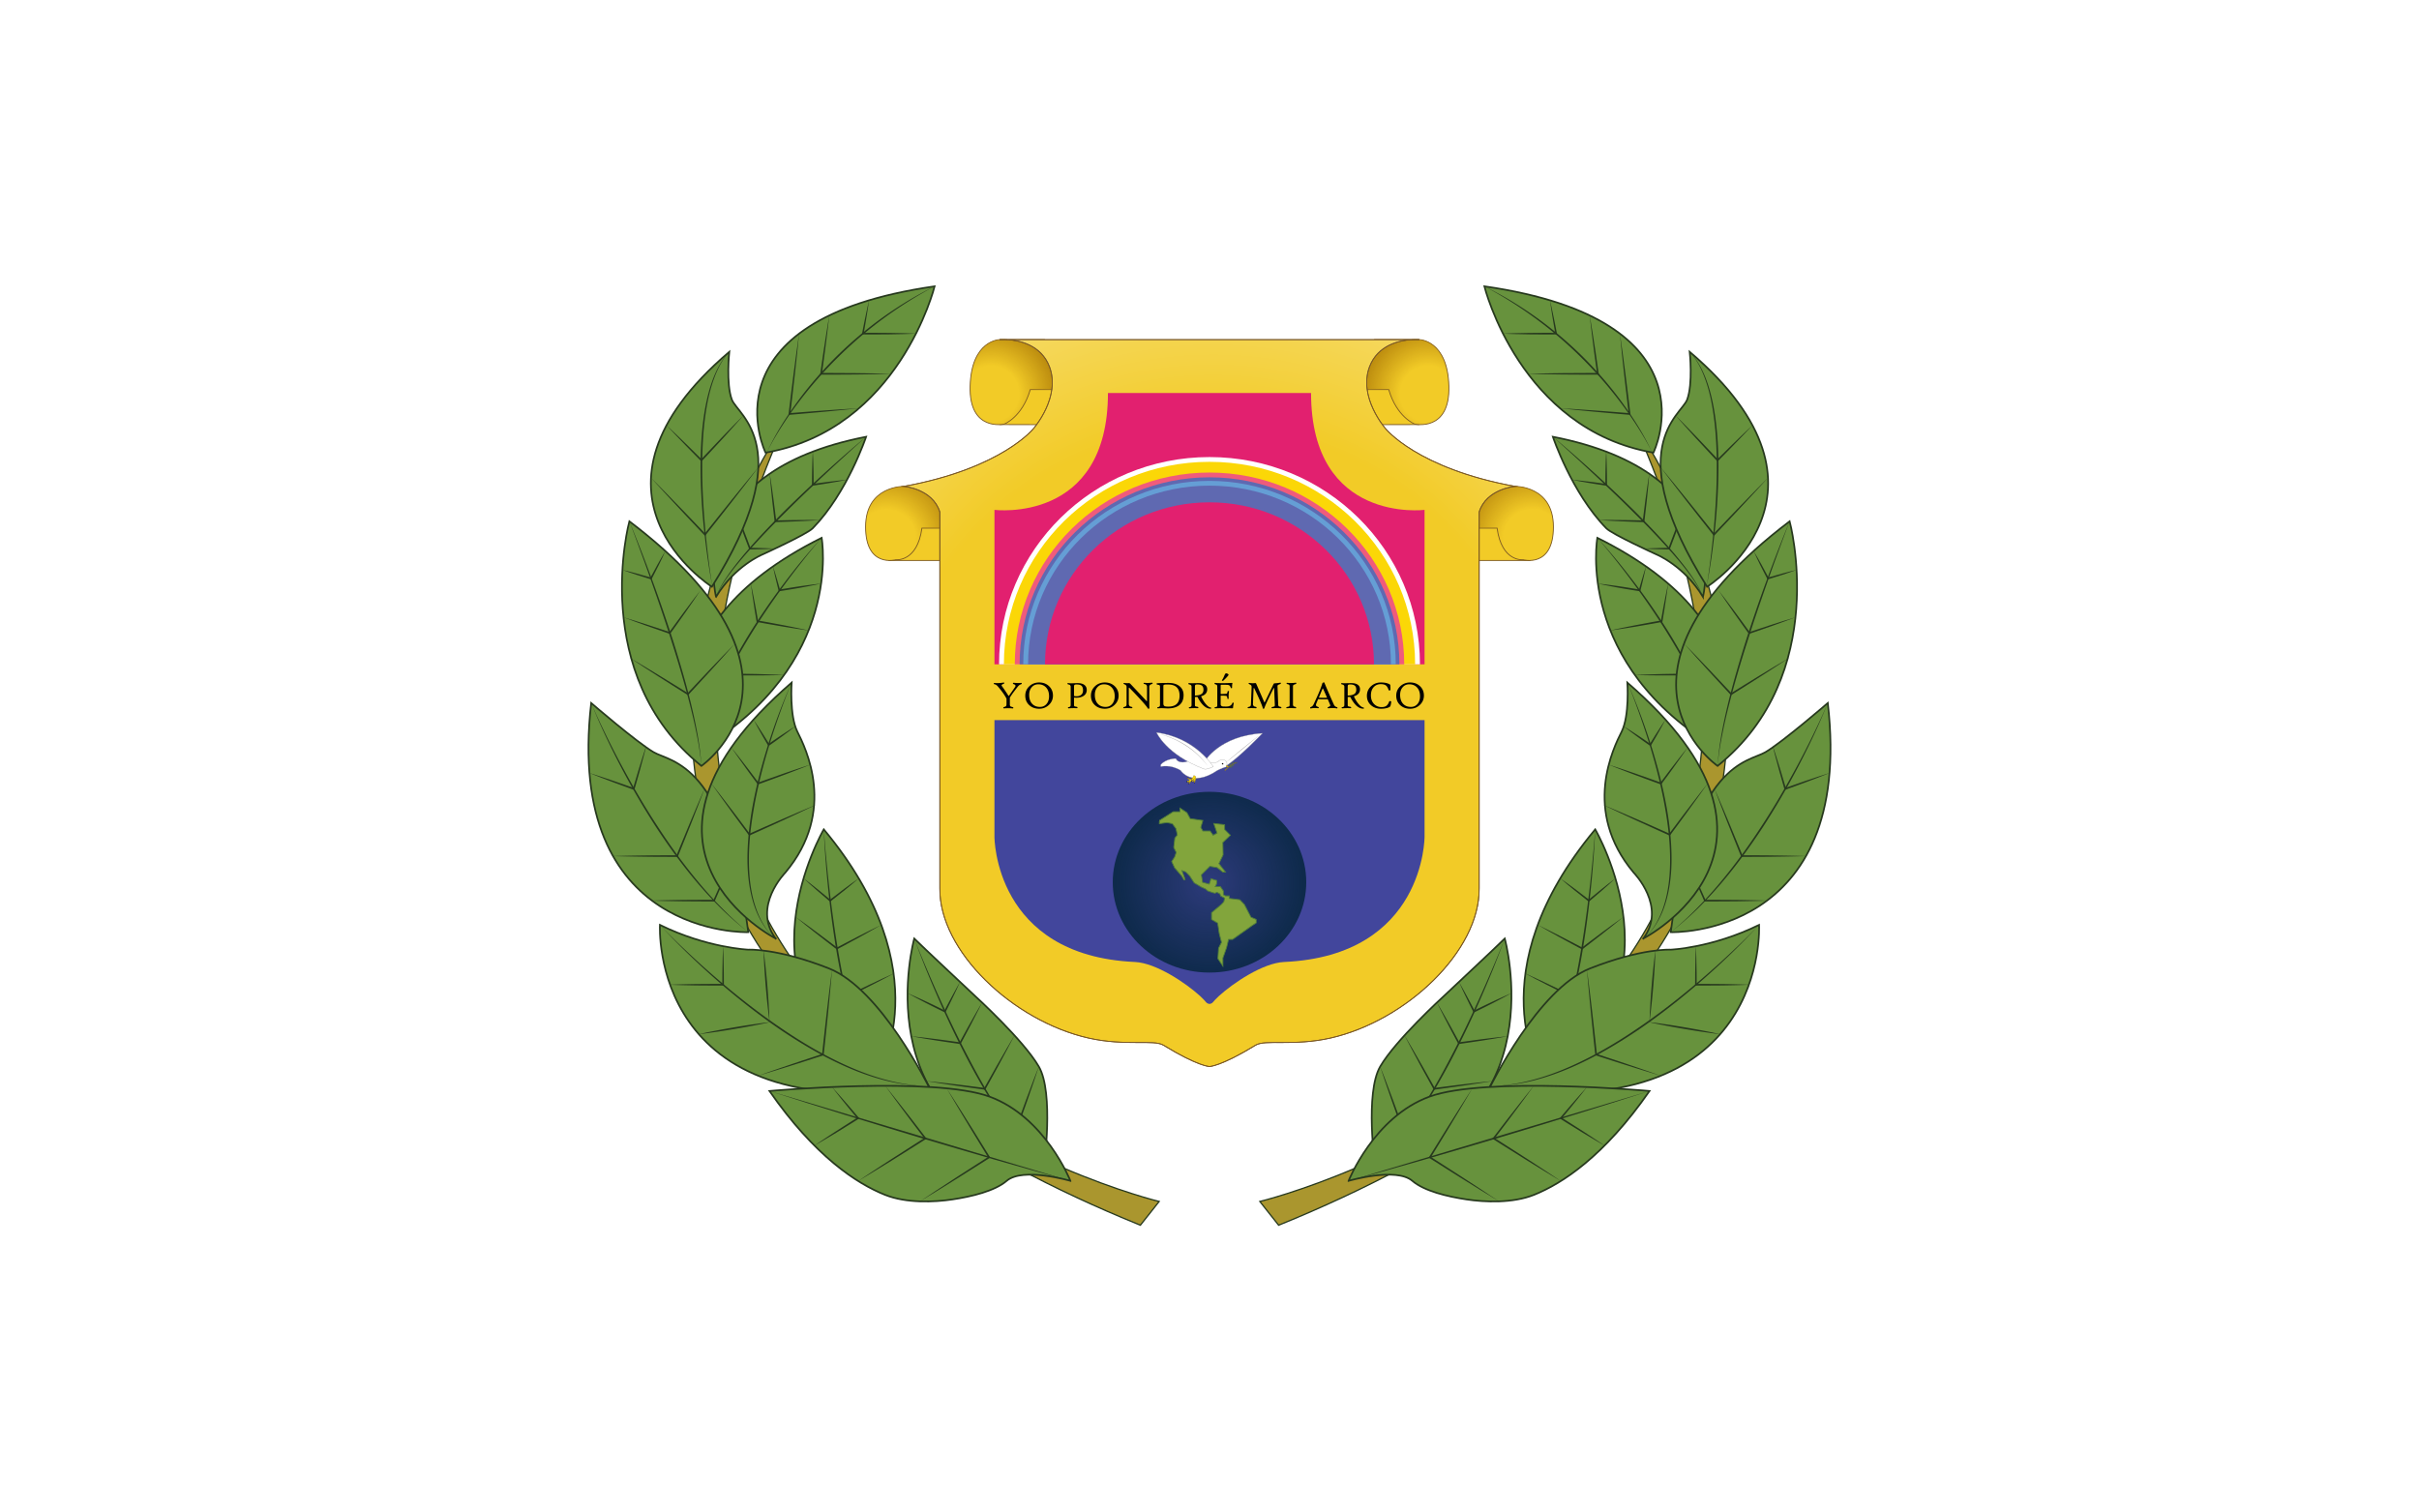
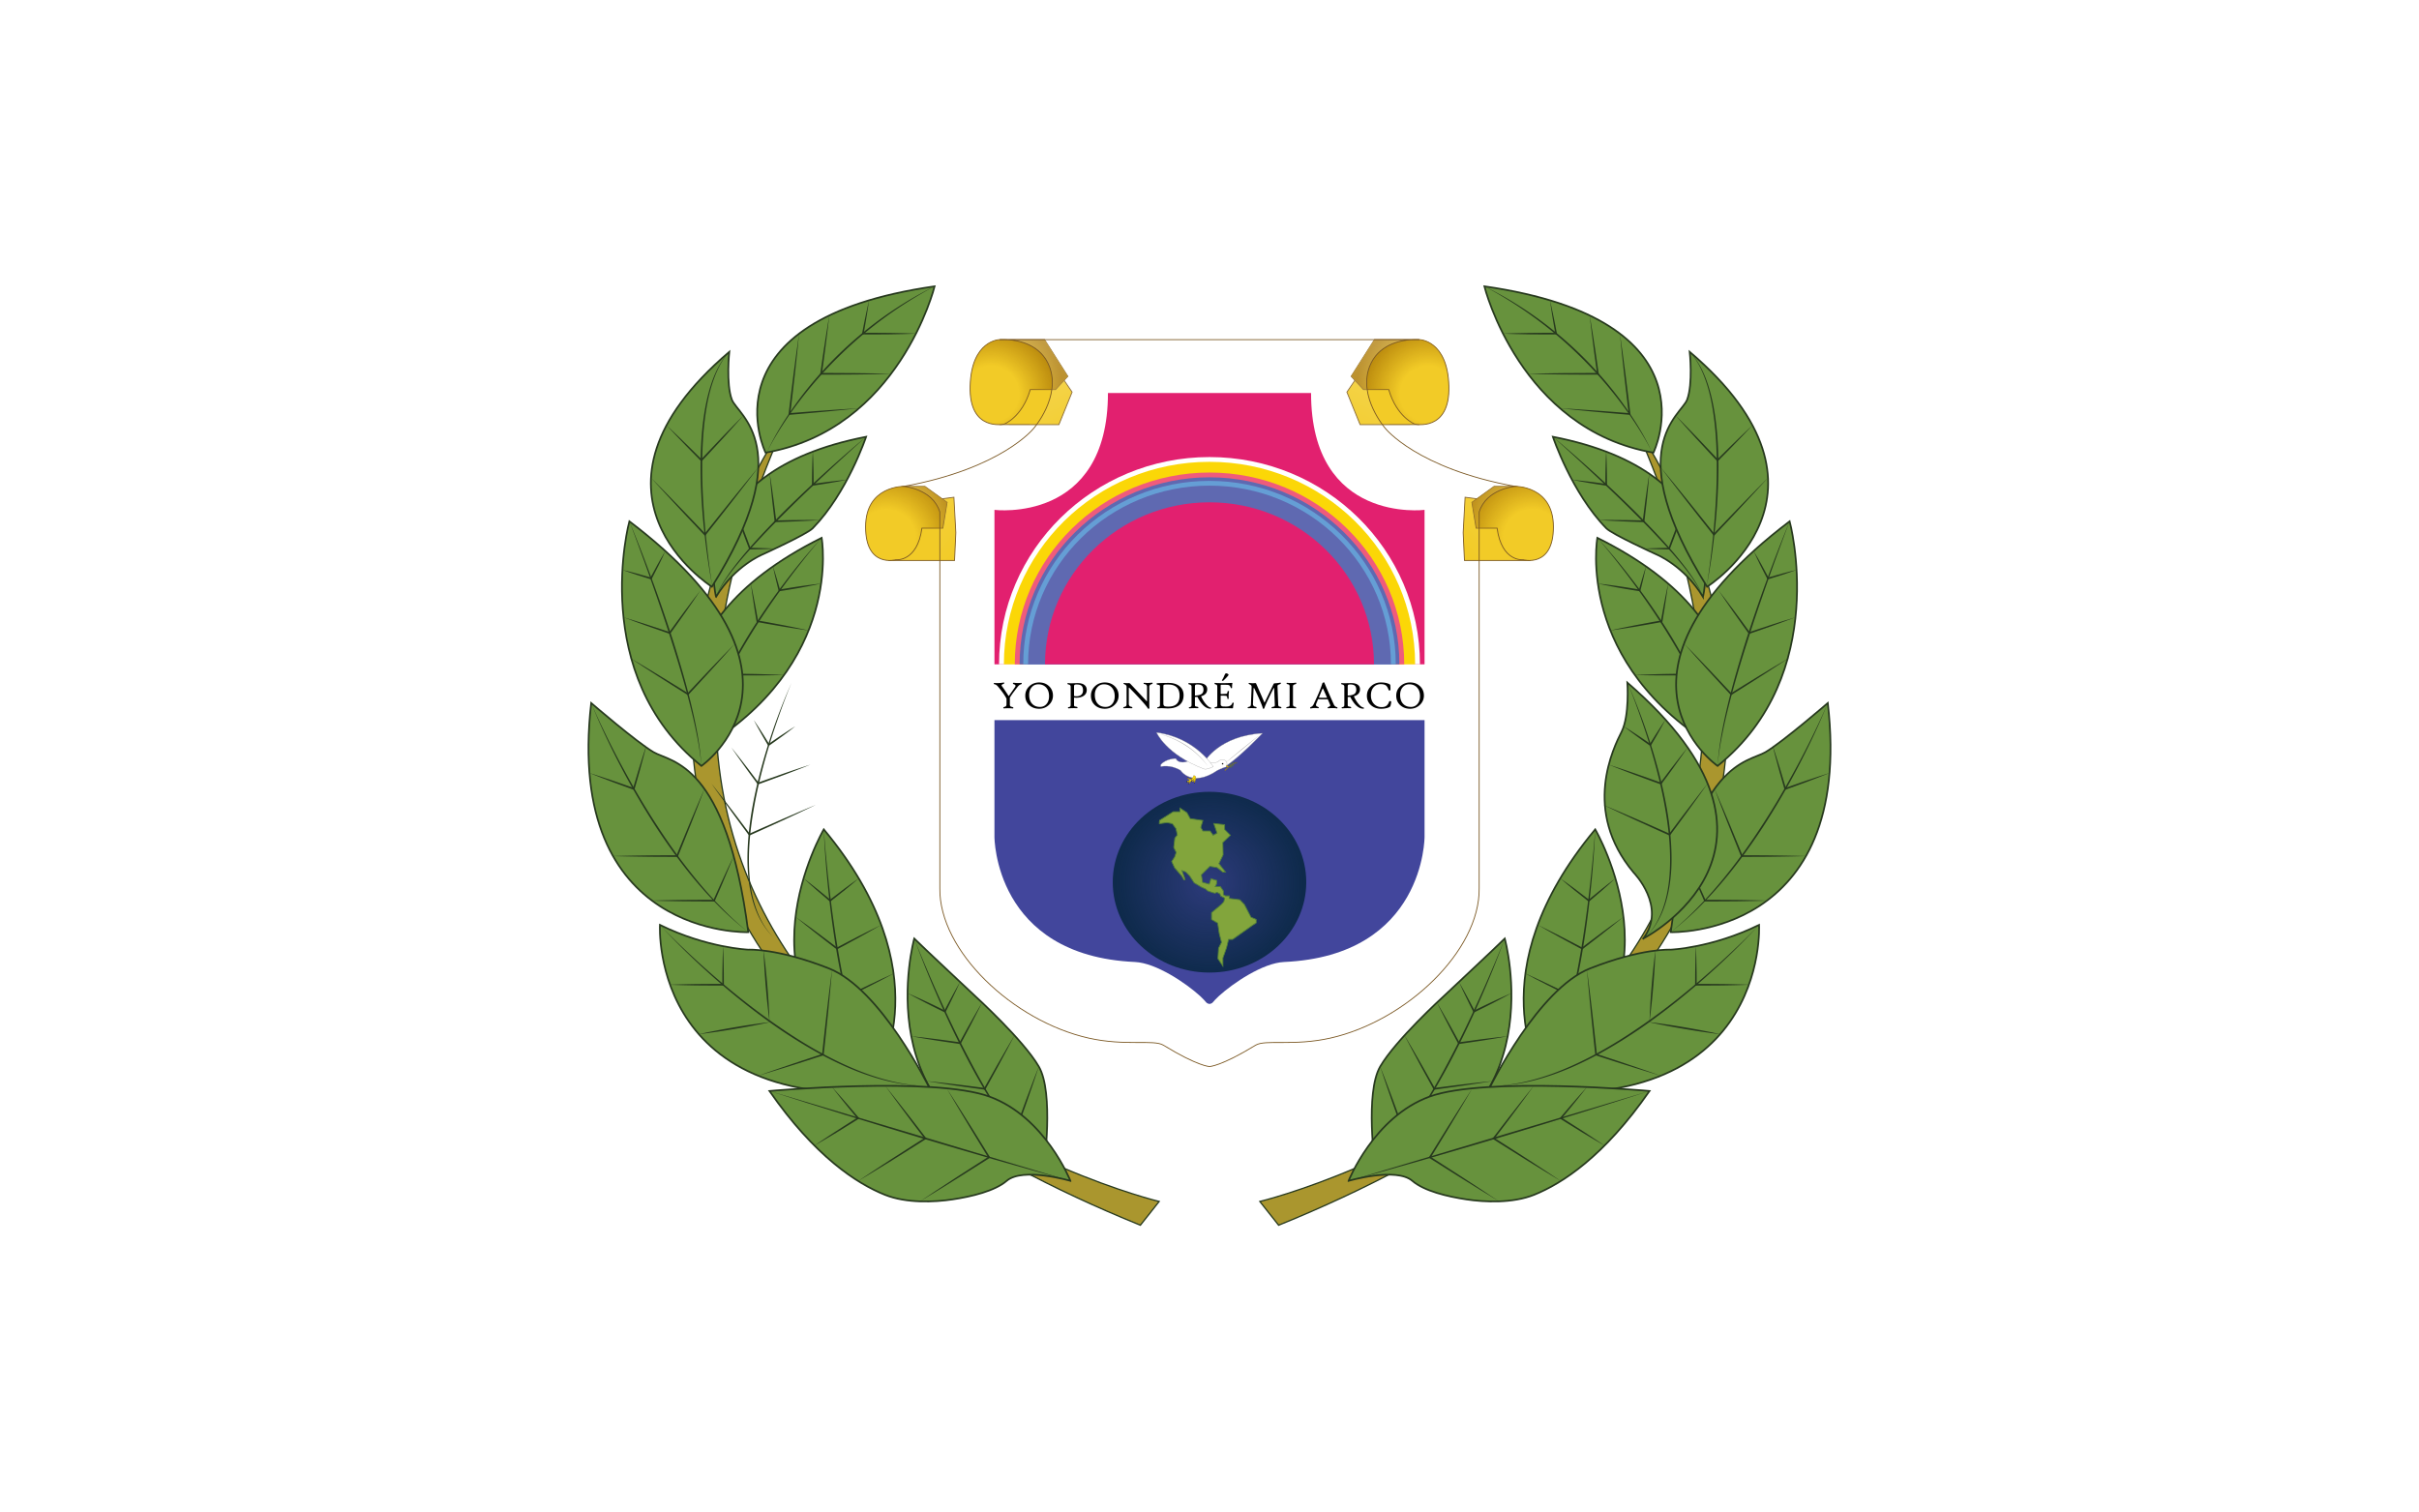
<svg xmlns="http://www.w3.org/2000/svg" xmlns:xlink="http://www.w3.org/1999/xlink" width="1417.321" height="885.829" xml:space="preserve">
  <path fill="#FFF" d="M0 0h1417.321v885.829H0z" />
  <path fill="#F2CB27" stroke="#7A5722" stroke-width=".5" stroke-miterlimit="10" d="M896.411 328.465h-38.375l-.75-16.301 1.125-20.75 22 2.875 10.75 18.875z" />
  <path fill="#F2CB27" stroke="#7A5722" stroke-width=".5" stroke-miterlimit="10" d="M887.661 285.039s22.5-.5 22.5 23.75-17.75 19.25-17.75 19.25-12.5 1.5-15.25-18.5h-12.25l-2.5-15.125 13-9.376 12.25.001z" />
  <radialGradient id="a" cx="557.469" cy="315.677" r="44.441" gradientTransform="matrix(-1 0 0 1 1455.422 0)" gradientUnits="userSpaceOnUse">
    <stop offset=".386" style="stop-color:#b07e09;stop-opacity:0" />
    <stop offset="1" style="stop-color:#b07e09" />
  </radialGradient>
  <path fill="url(#a)" d="M887.661 284.963s22.5-.5 22.5 23.75-17.75 19.25-17.75 19.25-12.5 1.5-15.25-18.5h-12.25l-2.5-15.125 13-9.376 12.25.001z" />
  <path fill="#F2CB27" stroke="#7A5722" stroke-width=".5" stroke-miterlimit="10" d="m831.393 248.835-34.482.026-7.75-19.072 9-13.25 22.135 1.25 11.097 21.75z" />
  <path fill="#F2CB27" stroke="#7A5722" stroke-width=".5" stroke-miterlimit="10" d="M831.661 199.039s16.5.25 17.25 27.25-20 22.25-20 22.25-10.5-4-15.25-20.25l-14.764-.001-7.236-7.749 13.625-21.5h26.375z" />
  <radialGradient id="b" cx="618.626" cy="230.875" r="42.607" gradientTransform="matrix(-1 0 0 1 1455.422 0)" gradientUnits="userSpaceOnUse">
    <stop offset=".386" style="stop-color:#b07e09;stop-opacity:0" />
    <stop offset="1" style="stop-color:#b07e09" />
  </radialGradient>
  <path fill="url(#b)" d="M831.661 198.963s16.5.25 17.25 27.25-20 22.25-20 22.25-10.5-4-15.25-20.25l-14.764-.001-7.236-7.749 13.625-21.5h26.375z" />
  <path fill="#F2CB27" stroke="#7A5722" stroke-width=".5" stroke-miterlimit="10" d="M520.911 328.465h38.375l.75-16.301-1.125-20.75-22 2.875-10.75 18.875zM585.929 248.835l34.482.026 7.75-19.072-9-13.25-22.135 1.25-11.097 21.75z" />
  <path fill="#F2CB27" stroke="#7A5722" stroke-width=".5" stroke-miterlimit="10" d="M529.661 285.039s-22.5-.5-22.5 23.75 17.75 19.25 17.75 19.25 12.5 1.5 15.25-18.5h12.25l2.5-15.125-13-9.376-12.25.001zM585.661 199.039s-16.5.25-17.25 27.25 20 22.25 20 22.25 10.5-4 15.25-20.25l14.764-.001 7.236-7.749-13.625-21.5h-26.375z" />
  <radialGradient id="c" cx="519.369" cy="315.752" r="44.441" gradientUnits="userSpaceOnUse">
    <stop offset=".386" style="stop-color:#b07e09;stop-opacity:0" />
    <stop offset="1" style="stop-color:#b07e09" />
  </radialGradient>
  <path fill="url(#c)" d="M529.661 285.039s-22.5-.5-22.5 23.75 17.75 19.25 17.75 19.25 12.5 1.5 15.25-18.5h12.25l2.5-15.125-13-9.376-12.25.001z" />
  <radialGradient id="d" cx="580.525" cy="230.951" r="42.607" gradientUnits="userSpaceOnUse">
    <stop offset=".386" style="stop-color:#b07e09;stop-opacity:0" />
    <stop offset="1" style="stop-color:#b07e09" />
  </radialGradient>
  <path fill="url(#d)" d="M585.661 199.039s-16.5.25-17.25 27.25 20 22.25 20 22.25 10.5-4 15.25-20.25l14.764-.001 7.236-7.749-13.625-21.5h-26.375z" />
  <path fill="none" d="M529.661 285.039s-22.5-.5-22.5 23.75 17.75 19.25 17.75 19.25 12.5 1.5 15.25-18.5h12.25l2.5-15.125-13-9.376-12.25.001z" />
-   <path fill="#F2CB27" stroke="#7A5722" stroke-width=".5" stroke-miterlimit="10" d="M811.661 251.039s-16-18.339-9.25-36.125c4.883-12.866 17.739-15.448 24.669-15.875H590.243c6.929.427 19.785 3.009 24.668 15.875 6.75 17.786-9.25 36.125-9.25 36.125s-18.5 23.5-76 34c0 0 16.75 1.375 21 15v220.499c-.5 36.834 42.834 77.834 87.167 87.834 21.532 4.855 38.11.668 43.833 4.166 20.448 12.5 27 12.5 27 12.5s6.552 0 27-12.5c5.723-3.498 22.301.689 43.833-4.166 44.333-10 87.667-51 87.167-87.834V300.039c4.25-13.625 21-15 21-15-57.5-10.5-76-34-76-34zM585.661 199.039h4.582c-2.76-.17-4.582 0-4.582 0zM827.08 199.039h4.581s-1.822-.17-4.581 0z" />
  <path fill="#F2CB27" stroke="#7A5722" stroke-width=".5" stroke-miterlimit="10" d="M585.661 199.039h4.582c-2.76-.171-4.582 0-4.582 0zM827.08 199.039h4.581s-1.822-.171-4.581 0z" />
  <radialGradient id="e" cx="710.661" cy="441.039" r="492.255" gradientUnits="userSpaceOnUse">
    <stop offset=".386" style="stop-color:#fff;stop-opacity:0" />
    <stop offset="1" style="stop-color:#fff" />
  </radialGradient>
  <path fill="url(#e)" stroke="#7A5722" stroke-width=".5" stroke-miterlimit="10" d="M811.661 251.039s-16-18.339-9.25-36.125c4.883-12.866 17.739-15.448 24.669-15.875H590.243c6.929.427 19.785 3.009 24.668 15.875 6.75 17.786-9.25 36.125-9.25 36.125s-18.5 23.5-76 34c0 0 16.75 1.375 21 15v220.5c-.5 36.833 42.834 77.833 87.167 87.833 21.532 4.856 38.11.669 43.833 4.167 20.448 12.5 27 12.5 27 12.5s6.552 0 27-12.5c5.723-3.498 22.301.689 43.833-4.167 44.333-10 87.667-51 87.167-87.833v-220.5c4.25-13.625 21-15 21-15-57.5-10.5-76-34-76-34z" />
  <path fill="#AA962E" stroke="#27391E" stroke-width=".75" stroke-miterlimit="10" d="m668.161 718.039 11-13.91s-382-92.09-219.619-455.268c0 0-214.381 297.455 208.619 469.178z" />
  <path fill="#67923D" stroke="#27391E" stroke-miterlimit="10" d="M448.546 265.289s-38.298-77.772 99.063-97.499c0 0-20.714 83.943-99.063 97.499z" />
  <path fill="#27391E" d="M449.296 265.153c4.886-10.667 11.245-20.609 18.163-30.079 6.959-9.457 14.715-18.32 23.047-26.594 8.39-8.214 17.372-15.835 26.929-22.653a227.31 227.31 0 0 1 14.719-9.647c5.043-2.996 10.188-5.819 15.455-8.39-10.337 5.521-20.293 11.734-29.723 18.66-9.431 6.923-18.377 14.504-26.679 22.742-8.357 8.182-16.069 17.017-23.134 26.341a216.569 216.569 0 0 0-10.042 14.391c-3.162 4.923-6.144 9.973-8.735 15.229z" />
  <path fill="#27391E" d="M468.197 195.522c-.355 3.939-.771 7.871-1.163 11.806l-1.271 11.792-1.356 11.782c-.466 3.926-.89 7.857-1.395 11.778l-.524-.544c6.807-.516 13.607-1.105 20.418-1.562 6.809-.488 13.62-.949 20.438-1.321-6.787.75-13.582 1.413-20.378 2.048-6.794.666-13.599 1.2-20.398 1.807l-.591.053.067-.596c.44-3.929.962-7.848 1.44-11.772l1.478-11.768 1.563-11.757c.554-3.916 1.082-7.835 1.672-11.746z" />
  <path fill="#27391E" d="M485.897 184.853a881.171 881.171 0 0 1-2.053 17.16c-.693 5.719-1.528 11.417-2.285 17.127l-.479-.551c3.417-.031 6.833.005 10.25.017l10.249.059c6.833.092 13.666.183 20.499.408-6.833.225-13.666.316-20.499.408l-10.249.059c-3.417.012-6.833.048-10.25.017l-.561-.005.081-.546c.849-5.697 1.62-11.405 2.532-17.092a885.52 885.52 0 0 1 2.765-17.061zM509.179 175.983a356.01 356.01 0 0 1-1.49 9.828 431.363 431.363 0 0 1-1.672 9.794l-.452-.543c2.594-.008 5.188-.063 7.782-.026l7.782.056 7.781.152c2.594.065 5.188.154 7.782.277-2.594.124-5.188.212-7.782.277l-7.781.152-7.782.056c-2.594.037-5.188-.018-7.782-.026l-.554-.001.102-.542a432.513 432.513 0 0 1 1.941-9.745 362.2 362.2 0 0 1 2.125-9.709z" />
  <path fill="#67923D" stroke="#27391E" stroke-miterlimit="10" d="M419.545 349.748s-19.569-72.791 87.931-93.791c0 0-10.958 32.875-31.315 53.667-3.459 3.534-29.421 15.333-29.421 15.333s-16.125 6.581-27.195 24.791z" />
  <path fill="#27391E" d="M507.476 255.957c-4.008 3.599-8.012 7.199-11.973 10.847-3.98 3.626-7.94 7.275-11.867 10.958-7.861 7.358-15.674 14.766-23.28 22.383-7.655 7.566-15.126 15.319-22.253 23.377-3.561 4.03-7.02 8.154-10.239 12.459-3.201 4.303-6.3 8.761-8.319 13.766.879-2.549 2.127-4.959 3.494-7.283 1.37-2.326 2.868-4.572 4.43-6.772 3.151-4.381 6.554-8.573 10.054-12.675 7.026-8.186 14.52-15.95 22.129-23.581a784.153 784.153 0 0 1 23.465-22.238c7.982-7.237 16.069-14.361 24.359-21.241z" />
  <path fill="#27391E" d="M480.564 304.77c-4.366.319-8.735.54-13.104.738-4.369.215-8.741.319-13.111.484l-.452.017-.052-.452-.804-6.973c-.255-2.326-.546-4.647-.772-6.976l-.696-6.986c-.195-2.333-.424-4.662-.587-6.999.395 2.309.724 4.626 1.087 6.938l.979 6.952c.332 2.316.6 4.641.903 6.961l.871 6.964-.503-.434c4.373-.078 8.744-.217 13.118-.245 4.372-.043 8.746-.065 13.123.011zM476.238 264.671c.201 3.242.299 6.484.377 9.726.093 3.242.107 6.484.12 9.726l-.57-.493c3.342-.489 6.687-.964 10.042-1.37l5.034-.6c1.683-.162 3.361-.36 5.049-.491-1.654.361-3.318.655-4.977.985l-4.993.877c-3.33.579-6.669 1.088-10.011 1.583l-.573.084.002-.577c.013-3.242.027-6.484.12-9.726.081-3.24.179-6.482.38-9.724zM430.369 297.651a211.35 211.35 0 0 1 2.51 5.866c.796 1.971 1.621 3.931 2.393 5.911 1.566 3.951 3.056 7.931 4.52 11.921l-.439-.304c2.463.022 4.927.083 7.39.157 2.463.057 4.927.17 7.39.312-2.463.142-4.927.255-7.39.312-2.463.074-4.927.135-7.39.157l-.32.003-.119-.307c-1.531-3.964-3.036-7.938-4.464-11.942-.725-1.997-1.397-4.014-2.099-6.021-.691-2.01-1.35-4.032-1.982-6.065z" />
  <path fill="#67923D" stroke="#27391E" stroke-miterlimit="10" d="M410.383 439.186s-36.44-70.5 71.03-124c0 0 13.47 74-71.03 124z" />
  <path fill="#27391E" d="M481.413 315.186a384.878 384.878 0 0 0-11.444 13.938 457.9 457.9 0 0 0-10.903 14.356c-7.08 9.708-13.856 19.642-20.073 29.92-6.278 10.237-12.014 20.813-16.971 31.749-2.481 5.466-4.741 11.035-6.704 16.711a146.583 146.583 0 0 0-4.935 17.326c2.156-11.848 6.128-23.314 10.936-34.349 4.829-11.042 10.592-21.652 16.82-31.957a389.208 389.208 0 0 1 20.311-29.855c7.24-9.615 14.813-18.988 22.963-27.839z" />
  <path fill="#27391E" d="M452.877 331.886a207.85 207.85 0 0 1 2.183 6.98c.7 2.334 1.384 4.672 2.033 7.02l-.53-.343c4.058-.699 8.119-1.373 12.194-1.965 2.036-.308 4.081-.561 6.12-.843 2.042-.271 4.089-.51 6.141-.719-2.011.456-4.028.883-6.049 1.276-2.023.382-4.042.795-6.069 1.153-4.051.738-8.116 1.395-12.185 2.026l-.426.066-.105-.409a343.092 343.092 0 0 1-1.728-7.101 205.494 205.494 0 0 1-1.579-7.141zM439.936 342.01c.408 1.822.771 3.651 1.152 5.478.385 1.826.716 3.661 1.076 5.491.347 1.833.722 3.66 1.039 5.497l.984 5.507-.38-.384c2.528.432 5.054.874 7.573 1.359l7.562 1.417c5.031 1.003 10.062 2.004 15.067 3.147-5.09-.677-10.154-1.496-15.218-2.313l-7.581-1.313a359.242 359.242 0 0 1-7.57-1.371l-.328-.062-.053-.322-.909-5.52c-.315-1.837-.571-3.686-.855-5.528-.271-1.846-.571-3.686-.817-5.535-.251-1.849-.52-3.694-.742-5.548zM459.417 395.606c-5.526.175-11.051.204-16.575.243l-8.286-.038a401.417 401.417 0 0 1-8.285-.091l-.275-.006-.131-.232c-2.009-3.564-4.048-7.112-5.996-10.711-.979-1.797-1.982-3.58-2.94-5.389-.959-1.809-1.936-3.606-2.871-5.429 1.101 1.727 2.161 3.478 3.238 5.218 1.078 1.74 2.111 3.506 3.169 5.258 2.125 3.498 4.158 7.048 6.222 10.582l-.405-.238c2.762.002 5.524.03 8.285.089l8.285.142c5.522.158 11.044.307 16.565.602z" />
  <path fill="#67923D" stroke="#27391E" stroke-miterlimit="10" d="M438.424 546.306S330.494 550.038 346.382 412c0 0 26.453 22.827 36.547 28.795 10.097 5.97 42.565 5.436 55.495 105.511z" />
  <path fill="#27391E" d="M346.383 412c2.687 6.298 5.61 12.49 8.63 18.631 3 6.15 6.121 12.241 9.367 18.264 6.485 12.047 13.373 23.881 20.875 35.319 7.44 11.474 15.486 22.561 24.25 33.058 4.379 5.251 8.96 10.335 13.774 15.192 4.792 4.879 9.826 9.528 15.146 13.841-5.421-4.184-10.572-8.72-15.491-13.494-4.896-4.797-9.554-9.838-14.017-15.042-8.913-10.427-16.978-21.552-24.5-33.01a444.003 444.003 0 0 1-20.714-35.506c-6.339-12.146-12.22-24.54-17.32-37.253z" />
  <path fill="#27391E" d="M378.827 436.539c-1.055 4.354-2.211 8.678-3.385 12.998-.568 2.165-1.198 4.313-1.804 6.466l-1.832 6.458-.145.512-.5-.183-6.478-2.363c-2.155-.799-4.325-1.558-6.469-2.39l-6.444-2.457c-2.135-.854-4.283-1.675-6.408-2.559 2.203.667 4.383 1.396 6.575 2.091l6.539 2.193c2.184.718 4.342 1.509 6.515 2.26l6.505 2.288-.645.329 1.917-6.434c.644-2.143 1.264-4.293 1.945-6.426 1.326-4.272 2.669-8.542 4.114-12.783zM359.16 501.707c6.266-.191 12.532-.292 18.797-.366 6.266-.103 12.532-.077 18.798-.122l-.453.305c1.304-3.294 2.683-6.557 4.021-9.837l4.055-9.822 4.133-9.791c1.408-3.251 2.792-6.512 4.234-9.75-1.223 3.326-2.504 6.629-3.761 9.942l-3.862 9.901-3.94 9.869c-1.327 3.284-2.614 6.585-3.975 9.855l-.128.307-.325-.002c-6.266-.045-12.532-.02-18.798-.122-6.265-.076-12.531-.177-18.796-.367zM381.999 527.805c6.066-.23 12.132-.319 18.197-.416l9.099-.055c3.033-.021 6.065-.038 9.099-.008l-.438.286c1.947-4.334 3.843-8.691 5.852-12.998a625.64 625.64 0 0 1 6.056-12.908 620.455 620.455 0 0 1-5.414 13.19c-1.814 4.393-3.742 8.735-5.618 13.101l-.122.283-.316.003c-3.033.03-6.066.014-9.099-.008l-9.099-.055c-6.065-.095-12.131-.184-18.197-.415z" />
-   <path fill="#67923D" stroke="#27391E" stroke-miterlimit="10" d="M454.494 550.039s-103.333-52.667 9.333-150c0 0-1.334 19.334 3.333 28.667s23.5 46.333-7 82.667c.001 0-19.666 19.999-5.666 38.666z" />
  <path fill="#27391E" d="M463.828 400.039c-2.534 6.007-4.824 12.112-6.996 18.254a394.987 394.987 0 0 0-6.127 18.554c-3.771 12.463-7.014 25.101-9.171 37.936-2.197 12.806-3.406 25.863-2.347 38.825.543 6.465 1.716 12.907 3.91 19.023 2.153 6.113 5.42 11.902 9.947 16.612-4.644-4.595-8.082-10.333-10.406-16.443-2.309-6.134-3.576-12.616-4.217-19.123-.65-6.516-.595-13.08-.188-19.602.42-6.525 1.233-13.019 2.317-19.46 2.248-12.873 5.488-25.552 9.424-37.994 3.95-12.438 8.513-24.684 13.854-36.582z" />
  <path fill="#27391E" d="M465.947 425.669c-1.229 1.002-2.493 1.952-3.741 2.926l-3.804 2.836a347.77 347.77 0 0 1-7.719 5.514l-.437.304-.271-.455c-1.442-2.423-2.882-4.849-4.254-7.315-1.389-2.455-2.758-4.923-4.046-7.44 1.62 2.317 3.16 4.682 4.678 7.06 1.536 2.368 3.004 4.776 4.47 7.185l-.708-.15a348.814 348.814 0 0 1 7.83-5.356l3.97-2.599c1.343-.839 2.669-1.7 4.032-2.51zM474.719 448.154c-5.009 2.05-10.064 3.972-15.119 5.896l-7.61 2.808c-2.538.933-5.071 1.878-7.625 2.768l-.343.119-.208-.285c-2.583-3.548-5.222-7.054-7.752-10.641a519.34 519.34 0 0 1-7.568-10.779 524.955 524.955 0 0 1 8.139 10.354c2.706 3.457 5.302 6.995 7.955 10.491l-.55-.166c2.533-.947 5.085-1.839 7.634-2.742l7.649-2.701c5.118-1.748 10.235-3.5 15.398-5.122zM477.978 471.706c-3.192 1.559-6.41 3.061-9.617 4.586l-9.661 4.486-9.696 4.411c-3.238 1.457-6.458 2.952-9.71 4.376l-.362.159-.229-.313c-3.676-5.018-7.409-9.994-11.039-15.046-3.653-5.036-7.285-10.087-10.843-15.192 3.866 4.877 7.659 9.808 11.431 14.755 3.794 4.93 7.487 9.937 11.235 14.901l-.592-.154c3.229-1.479 6.489-2.885 9.731-4.331l9.747-4.296 9.78-4.221c3.273-1.377 6.536-2.777 9.825-4.121z" />
  <path fill="#67923D" stroke="#27391E" stroke-miterlimit="10" d="M611.661 683.539s6-43-3-58.5-37-41-37-41-32-30-36-34c0 0-30 108 76 133.5z" />
  <path fill="#27391E" d="M535.661 550.039c2.346 6.008 4.829 11.96 7.372 17.885a752.808 752.808 0 0 0 7.781 17.704c5.336 11.733 10.896 23.368 16.922 34.76 5.964 11.42 12.369 22.617 19.455 33.374 3.543 5.376 7.28 10.629 11.314 15.649 4.014 5.03 8.322 9.854 13.156 14.128-9.871-8.357-17.845-18.704-25.109-29.35-7.241-10.702-13.656-21.933-19.7-33.338a586.477 586.477 0 0 1-16.737-34.911 712.437 712.437 0 0 1-7.531-17.831c-2.396-5.99-4.73-12.005-6.923-18.07z" />
  <path fill="#27391E" d="M575.404 587.532c-1.969 4.063-4.026 8.08-6.102 12.086-2.062 4.014-4.22 7.975-6.326 11.965l-.161.305-.343-.051-7.15-1.049c-2.381-.362-4.768-.689-7.146-1.08l-7.135-1.156c-2.373-.422-4.751-.811-7.12-1.265 2.401.223 4.793.512 7.19.767l7.175.874c2.392.286 4.776.636 7.164.95l7.16.982-.503.254c2.182-3.949 4.31-7.927 6.536-11.852 2.212-3.932 4.443-7.855 6.761-11.73zM562.51 575.449a290.444 290.444 0 0 1-4.119 8.834 384.489 384.489 0 0 1-4.311 8.736l-.216.427-.435-.21a562.948 562.948 0 0 1-10.914-5.447c-3.606-1.88-7.216-3.754-10.763-5.754 3.75 1.587 7.438 3.301 11.13 5.008a562.93 562.93 0 0 1 10.979 5.314l-.651.217a384.387 384.387 0 0 1 4.555-8.611 284.535 284.535 0 0 1 4.745-8.514zM594.395 606.781c-1.352 2.666-2.761 5.3-4.139 7.951l-4.233 7.899c-1.398 2.64-2.866 5.241-4.295 7.864l-4.32 7.851-.164.299-.337-.047-8.568-1.188c-2.855-.401-5.714-.776-8.565-1.216-5.706-.84-11.409-1.698-17.099-2.662 5.743.561 11.472 1.226 17.199 1.91 2.866.322 5.723.709 8.584 1.07l8.58 1.099-.5.251 4.391-7.811c1.474-2.599 2.911-5.217 4.416-7.798l4.478-7.763c1.526-2.568 3.02-5.155 4.572-7.709zM608.661 625.039a619.581 619.581 0 0 1-3.304 9.979l-3.424 9.936-3.514 9.903c-1.155 3.307-2.399 6.582-3.594 9.875l-.112.308-.324-.006-6.464-.107-6.464-.177a626.756 626.756 0 0 1-12.926-.466c4.312-.1 8.623-.162 12.934-.173l6.466-.03 6.465.039-.435.302c1.183-3.297 2.317-6.611 3.539-9.895l3.619-9.865 3.709-9.833a615.961 615.961 0 0 1 3.829-9.79z" />
  <path fill="#67923D" stroke="#27391E" stroke-miterlimit="10" d="M482.661 486.039s-55.219 94.486 31.259 144.403c-.001 0 38.741-60.403-31.259-144.403z" />
  <path fill="#27391E" d="M482.661 486.039c.456 6.194.979 12.381 1.595 18.559a770.984 770.984 0 0 0 1.982 18.518c1.468 12.326 3.146 24.629 5.317 36.847 2.104 12.227 4.661 24.382 8.012 36.323 1.675 5.968 3.583 11.876 5.88 17.635 2.283 5.757 4.965 11.389 8.472 16.521-3.695-5.006-6.483-10.624-8.925-16.336-2.398-5.743-4.395-11.646-6.166-17.607-3.515-11.938-6.072-24.129-8.256-36.364a584.68 584.68 0 0 1-5.095-36.934c-1.293-12.359-2.31-24.749-2.816-37.162z" />
  <path fill="#27391E" d="M470.828 514.755c2.723 2.021 5.38 4.121 8.025 6.236 2.654 2.104 5.258 4.268 7.861 6.432l-.625-.011c2.795-2.173 5.6-4.334 8.447-6.44l4.277-3.151c1.449-1.021 2.876-2.069 4.344-3.065-1.326 1.179-2.692 2.305-4.037 3.46l-4.104 3.373c-2.74 2.244-5.523 4.433-8.315 6.609l-.318.248-.307-.26c-2.586-2.185-5.171-4.371-7.705-6.617-2.546-2.235-5.078-4.485-7.543-6.814zM466.105 537.327c2.09 1.451 4.14 2.955 6.211 4.432l6.146 4.517c2.058 1.494 4.067 3.051 6.103 4.573l6.086 4.596-.535-.044 6.52-3.41c2.176-1.133 4.339-2.288 6.533-3.386 4.37-2.23 8.748-4.445 13.176-6.565-4.237 2.479-8.524 4.866-12.82 7.235-2.139 1.202-4.308 2.348-6.464 3.515l-6.478 3.49-.282.151-.253-.195-6.037-4.661c-2.005-1.563-4.036-3.092-6.019-4.683l-5.977-4.739c-1.969-1.611-3.959-3.193-5.91-4.826zM524.612 570.039c-4.682 2.532-9.411 4.966-14.148 7.385-2.36 1.228-4.75 2.393-7.127 3.586l-7.139 3.562-.22.109-.22-.109-7.17-3.561c-2.386-1.195-4.789-2.355-7.159-3.584l-7.128-3.646c-2.36-1.248-4.735-2.466-7.082-3.741 2.446 1.071 4.864 2.201 7.297 3.301l7.251 3.396c2.423 1.119 4.813 2.306 7.221 3.458l7.208 3.481h-.439l7.179-3.48c2.396-1.153 4.777-2.337 7.19-3.456 4.808-2.279 9.623-4.538 14.486-6.701z" />
  <path fill="#67923D" stroke="#27391E" stroke-miterlimit="10" d="M410.958 448.878s76.61-53.114-42.215-143.379c0 0-24.359 89.727 42.215 143.379z" />
  <path fill="#27391E" d="M368.743 305.499c4.817 11.527 9.293 23.194 13.601 34.922 4.301 11.731 8.34 23.559 12.167 35.456 3.742 11.923 7.284 23.917 10.245 36.065 2.904 12.145 5.494 24.446 6.203 36.936-.539-6.224-1.533-12.393-2.762-18.509-1.205-6.122-2.63-12.199-4.187-18.241-3.109-12.085-6.638-24.063-10.451-35.949-3.743-11.909-7.792-23.721-11.935-35.5a1253.517 1253.517 0 0 0-6.341-17.625c-2.13-5.87-4.325-11.716-6.54-17.555z" />
  <path fill="#27391E" d="M368.743 385.352c5.824 3.396 11.591 6.885 17.348 10.388 2.89 1.734 5.741 3.529 8.611 5.296l8.597 5.318-.63.083 6.927-7.368c2.316-2.45 4.604-4.925 6.946-7.35l6.997-7.303c2.359-2.409 4.693-4.842 7.074-7.231-2.215 2.543-4.478 5.042-6.715 7.565l-6.793 7.494c-2.254 2.507-4.563 4.963-6.843 7.446l-6.863 7.428-.28.304-.35-.221-8.549-5.395c-2.846-1.805-5.709-3.581-8.535-5.417-5.672-3.638-11.336-7.291-16.942-11.037zM364.682 333.991c2.849.642 5.667 1.383 8.48 2.143 2.817.746 5.612 1.567 8.406 2.39l-.583.246c1.408-2.675 2.827-5.345 4.308-7.981l2.23-3.951c.777-1.299 1.523-2.615 2.327-3.9-.6 1.392-1.259 2.753-1.885 4.131l-1.982 4.081c-1.327 2.718-2.716 5.403-4.117 8.082l-.191.365-.393-.12c-2.787-.847-5.573-1.696-8.337-2.62-2.768-.909-5.53-1.838-8.263-2.866zM365.316 361.759c4.578 1.346 9.125 2.785 13.664 4.245 4.545 1.443 9.054 2.993 13.582 4.484l-.558.179 4.521-6.218c1.518-2.065 3.007-4.15 4.548-6.199l4.61-6.154c1.566-2.03 3.106-4.079 4.699-6.09-1.403 2.147-2.86 4.256-4.291 6.384l-4.379 6.32c-1.456 2.11-2.963 4.183-4.441 6.275l-4.468 6.256-.214.299-.345-.121c-4.5-1.574-9.021-3.089-13.505-4.711-4.489-1.603-8.971-3.229-13.423-4.949z" />
  <path fill="#67923D" stroke="#27391E" stroke-miterlimit="10" d="M417.099 343.878s-86.879-54.902 10.198-137.689c0 0-2.006 18.731 1.517 28.03 3.522 9.3 39.471 27.951-11.715 109.659z" />
  <path fill="#27391E" d="M427.297 206.188c-3.933 4.387-6.697 9.669-8.732 15.146-2.062 5.484-3.451 11.202-4.465 16.969-2.006 11.552-2.662 23.308-2.652 35.035-.047 11.735.623 23.468 1.637 35.165a479.195 479.195 0 0 0 1.839 17.521 442.914 442.914 0 0 0 2.421 17.457c-2.241-11.542-3.83-23.206-5.027-34.906-1.174-11.704-1.838-23.466-1.869-35.239.074-11.763.716-23.576 2.898-35.171 1.112-5.784 2.592-11.52 4.764-17.007 2.198-5.45 5.082-10.732 9.186-14.97z" />
  <path fill="#27391E" d="M390.527 249.23a638.91 638.91 0 0 1 10.475 10.013c3.484 3.345 6.876 6.781 10.313 10.173l-.69.01c2.023-2.202 4.083-4.371 6.141-6.541l6.173-6.51c4.158-4.3 8.312-8.604 12.567-12.813-3.921 4.522-7.944 8.949-11.963 13.379l-6.092 6.586c-2.031 2.196-4.058 4.394-6.126 6.555l-.346.362-.344-.352c-3.379-3.45-6.802-6.855-10.134-10.352a626.609 626.609 0 0 1-9.974-10.51zM381.425 279.988c5.415 5.419 10.761 10.904 16.089 16.405 5.344 5.486 10.603 11.054 15.908 16.577l-.741.033 7.836-9.838 7.863-9.816 7.926-9.767c2.669-3.234 5.315-6.487 8.011-9.699-2.512 3.358-5.075 6.677-7.614 10.014l-7.7 9.946-7.763 9.896-7.789 9.875-.353.447-.389-.414c-5.241-5.584-10.53-11.123-15.733-16.744-5.217-5.605-10.419-11.227-15.551-16.915z" />
  <path fill="#67923D" stroke="#27391E" stroke-miterlimit="10" d="M544.251 637.024s-28.091-57.485-58.591-69.485-47.236-11-47.236-11-24.264-1-51.764-14.5c.001 0-6.818 119.97 157.591 94.985z" />
  <path fill="#27391E" d="M386.661 542.039c5.334 5.616 10.892 11.014 16.543 16.305a495.53 495.53 0 0 0 17.271 15.52c11.752 10.069 23.925 19.663 36.721 28.357 12.753 8.74 26.131 16.631 40.278 22.877 7.071 3.115 14.346 5.795 21.823 7.765 7.462 2.003 15.144 3.294 22.892 3.484-7.751-.027-15.481-1.157-23.014-3.011-7.533-1.879-14.87-4.49-22.008-7.532-14.276-6.128-27.703-14.059-40.535-22.758-12.786-8.789-24.995-18.394-36.66-28.604-11.651-10.224-22.851-20.973-33.311-32.403z" />
  <path fill="#27391E" d="M423.668 554.511c.094 1.883.142 3.766.208 5.648.071 1.883.086 3.766.131 5.648.031 1.883.093 3.766.093 5.648l.038 5.648.003.466-.474.005c-2.605.022-5.211.037-7.816.006l-7.816-.053c-5.21-.094-10.421-.187-15.632-.424 5.21-.237 10.421-.33 15.632-.424l7.816-.053c2.605-.031 5.21-.017 7.816.006l-.47.471.038-5.648c0-1.883.062-3.766.093-5.648.045-1.883.06-3.766.131-5.648.067-1.882.115-3.765.209-5.648zM409.438 606.087c3.479-.8 6.978-1.49 10.478-2.166 3.499-.686 7.011-1.295 10.523-1.902 3.516-.586 7.032-1.168 10.562-1.675l5.294-.757c1.771-.216 3.536-.466 5.312-.652-1.738.41-3.487.756-5.23 1.136l-5.248 1.031c-3.499.686-7.011 1.295-10.523 1.901-3.516.584-7.032 1.168-10.562 1.674-3.527.517-7.058 1.018-10.606 1.41zM447.398 557.089c.491 3.424.873 6.856 1.239 10.291.377 3.433.675 6.872.974 10.313.274 3.441.547 6.883.742 10.331l.29 5.173c.061 1.728.155 3.452.185 5.182-.256-1.711-.447-3.428-.673-5.141l-.567-5.149c-.376-3.434-.675-6.873-.972-10.313-.273-3.441-.546-6.883-.741-10.332-.207-3.448-.396-6.897-.477-10.355zM444.202 630.442a1217.27 1217.27 0 0 1 18.862-6.522c6.291-2.164 12.621-4.208 18.933-6.308l-.328.403c.416-4.148.879-8.292 1.345-12.435l1.391-12.431c.987-8.28 1.967-16.562 3.087-24.828-.662 8.315-1.465 16.616-2.26 24.917l-1.282 12.442c-.425 4.147-.853 8.295-1.328 12.437l-.036.312-.292.093c-6.336 2.025-12.654 4.106-19.011 6.067a1221.156 1221.156 0 0 1-19.081 5.853z" />
  <path fill="#67923D" stroke="#27391E" stroke-miterlimit="10" d="M627.161 692.039s-27.823-8.151-37.333 0c-6.994 5.995-20.511 9.204-31.849 10.903-10.411 1.561-26.801 2.373-39.557-2.743-16.401-6.578-40.97-22.483-67.595-60.827 0 0 96.334-8.666 129 3.334s47.334 49.333 47.334 49.333z" />
  <path fill="#27391E" d="m450.827 639.372 176.333 52.667-22.179-6.112-22.126-6.302c-14.739-4.241-29.441-8.608-44.145-12.971-14.681-4.439-29.364-8.867-44.013-13.412l-21.959-6.858-21.911-7.012z" />
  <path fill="#27391E" d="M477.19 671.375c4.144-2.874 8.363-5.628 12.578-8.389l6.37-4.065c2.123-1.356 4.246-2.712 6.395-4.025l-.112.713c-2.519-3.065-5.083-6.094-7.55-9.201a432.453 432.453 0 0 1-7.378-9.347 432.473 432.473 0 0 1 7.917 8.894c2.631 2.972 5.166 6.024 7.745 9.039l.354.413-.466.3a381.285 381.285 0 0 1-6.404 4.012l-6.429 3.972c-4.317 2.597-8.631 5.2-13.02 7.684zM502.789 692.148c6.446-4.353 12.965-8.592 19.482-12.831l9.819-6.293c3.277-2.092 6.541-4.203 9.841-6.258l-.125.701c-3.882-5.166-7.826-10.284-11.656-15.489a1118.998 1118.998 0 0 1-11.47-15.632 1118.913 1118.913 0 0 1 12.041 15.196c4.007 5.07 7.899 10.229 11.854 15.338l.32.415-.446.288c-3.267 2.107-6.569 4.157-9.859 6.229l-9.882 6.193c-6.617 4.085-13.232 8.171-19.919 12.143zM538.994 704.071l10.002-6.662 10.06-6.574c3.345-2.203 6.731-4.343 10.096-6.515l10.11-6.493-.157.683-6.179-10.128c-2.053-3.38-4.135-6.742-6.156-10.142-4.077-6.778-8.139-13.564-12.108-20.409 4.32 6.628 8.547 13.313 12.76 20.008 2.124 3.337 4.187 6.711 6.278 10.066l6.255 10.081.26.419-.417.264-10.158 6.419c-3.391 2.132-6.762 4.296-10.172 6.396l-10.209 6.338-10.265 6.249z" />
  <path fill="#AA962E" stroke="#27391E" stroke-width=".75" stroke-miterlimit="10" d="m749.161 718.039-11-13.91s382-92.09 219.619-455.268c-.001 0 214.381 297.455-208.619 469.178z" />
  <path fill="#67923D" stroke="#27391E" stroke-miterlimit="10" d="M968.775 265.289s38.298-77.772-99.063-97.499c0 0 20.715 83.943 99.063 97.499z" />
  <path fill="#27391E" d="M968.025 265.153c-2.591-5.256-5.573-10.306-8.734-15.23a216.583 216.583 0 0 0-10.043-14.391c-7.065-9.324-14.776-18.159-23.134-26.341-8.302-8.237-17.249-15.819-26.679-22.742-9.431-6.925-19.387-13.138-29.724-18.66 5.268 2.571 10.412 5.394 15.455 8.39a227.606 227.606 0 0 1 14.72 9.647c9.558 6.818 18.538 14.439 26.929 22.653 8.332 8.274 16.088 17.138 23.047 26.594 6.918 9.47 13.278 19.413 18.163 30.08z" />
  <path fill="#27391E" d="M949.124 195.522c.59 3.911 1.119 7.829 1.672 11.744l1.563 11.757 1.478 11.768c.479 3.924 1 7.843 1.44 11.772l.067.596-.591-.053c-6.799-.606-13.604-1.141-20.398-1.807-6.797-.635-13.591-1.297-20.378-2.048 6.818.373 13.629.833 20.438 1.321 6.811.457 13.611 1.046 20.418 1.562l-.523.544c-.505-3.921-.929-7.852-1.395-11.778l-1.357-11.782-1.271-11.792c-.391-3.933-.808-7.865-1.163-11.804z" />
  <path fill="#27391E" d="M931.424 184.853a878.954 878.954 0 0 1 2.765 17.06c.913 5.688 1.684 11.396 2.532 17.092l.081.546-.561.005c-3.416.031-6.833-.005-10.249-.017l-10.249-.059c-6.833-.092-13.665-.183-20.498-.408 6.833-.225 13.665-.316 20.498-.408l10.249-.059c3.416-.012 6.833-.048 10.249-.017l-.479.551c-.757-5.709-1.592-11.408-2.285-17.127-.732-5.713-1.434-11.43-2.053-17.159zM908.144 175.983a355.988 355.988 0 0 1 2.124 9.711c.688 3.24 1.327 6.49 1.941 9.745l.102.542-.554.001c-2.594.008-5.188.063-7.782.026l-7.781-.056-7.781-.152a348.502 348.502 0 0 1-7.782-.277c2.594-.124 5.188-.212 7.782-.277l7.781-.152 7.781-.056c2.595-.037 5.188.018 7.782.026l-.452.543a437.988 437.988 0 0 1-1.672-9.794 360.58 360.58 0 0 1-1.489-9.83z" />
  <path fill="#67923D" stroke="#27391E" stroke-miterlimit="10" d="M997.776 349.748s19.569-72.791-87.931-93.791c0 0 10.958 32.875 31.314 53.667 3.46 3.534 29.422 15.333 29.422 15.333s16.126 6.581 27.195 24.791z" />
  <path fill="#27391E" d="M909.846 255.957c8.291 6.88 16.377 14.004 24.359 21.242a781.666 781.666 0 0 1 23.465 22.238c7.609 7.631 15.104 15.396 22.129 23.581 3.5 4.102 6.903 8.293 10.055 12.675 1.561 2.2 3.06 4.447 4.429 6.772 1.367 2.323 2.615 4.733 3.494 7.283-2.019-5.005-5.118-9.463-8.319-13.766-3.219-4.306-6.678-8.43-10.238-12.46-7.127-8.059-14.598-15.811-22.253-23.377-7.605-7.617-15.419-15.025-23.28-22.383a1138.779 1138.779 0 0 0-11.866-10.958c-3.963-3.648-7.967-7.248-11.975-10.847z" />
  <path fill="#27391E" d="M936.758 304.77c4.377-.076 8.751-.054 13.125-.009 4.374.028 8.744.167 13.117.245l-.504.434.871-6.964c.303-2.32.571-4.645.902-6.961l.979-6.952c.362-2.313.691-4.629 1.087-6.938-.163 2.337-.393 4.666-.588 6.999l-.695 6.986c-.227 2.329-.518 4.65-.772 6.976l-.804 6.973-.053.452-.451-.017c-4.37-.165-8.742-.269-13.111-.484-4.369-.2-8.737-.421-13.103-.74zM941.083 264.671c.201 3.242.299 6.484.377 9.726.094 3.242.107 6.484.121 9.726l.002.577-.572-.084c-3.342-.496-6.682-1.005-10.011-1.583l-4.993-.877c-1.658-.33-3.322-.625-4.977-.985 1.688.131 3.366.33 5.05.491l5.033.6c3.355.406 6.699.881 10.042 1.37l-.57.493c.014-3.242.027-6.484.121-9.726.078-3.244.176-6.486.377-9.728zM986.952 297.651a217.91 217.91 0 0 1-1.981 6.065c-.701 2.006-1.374 4.023-2.1 6.021-1.428 4.003-2.933 7.978-4.464 11.942l-.118.307-.32-.003a350.42 350.42 0 0 1-7.391-.157 214.86 214.86 0 0 1-7.39-.312 214.86 214.86 0 0 1 7.39-.312 350.42 350.42 0 0 1 7.391-.157l-.438.304c1.463-3.99 2.953-7.97 4.52-11.921.771-1.98 1.597-3.94 2.392-5.911a213.942 213.942 0 0 1 2.509-5.866z" />
  <path fill="#67923D" stroke="#27391E" stroke-miterlimit="10" d="M1006.938 439.186s36.44-70.5-71.029-124c0 0-13.471 74 71.029 124z" />
  <path fill="#27391E" d="M935.909 315.186c8.149 8.852 15.723 18.225 22.963 27.839a389.403 389.403 0 0 1 20.311 29.855c6.228 10.305 11.991 20.915 16.82 31.957 4.808 11.035 8.78 22.501 10.936 34.349a146.203 146.203 0 0 0-4.935-17.326c-1.963-5.676-4.223-11.245-6.704-16.711-4.957-10.937-10.692-21.512-16.97-31.749-6.217-10.278-12.994-20.211-20.074-29.92a458.24 458.24 0 0 0-10.902-14.356 384.04 384.04 0 0 0-11.445-13.938z" />
  <path fill="#27391E" d="M964.444 331.886a205.483 205.483 0 0 1-1.578 7.141 336.807 336.807 0 0 1-1.729 7.101l-.104.409-.426-.066c-4.068-.631-8.134-1.288-12.185-2.026-2.027-.357-4.046-.771-6.069-1.153-2.022-.394-4.038-.82-6.05-1.276 2.052.209 4.099.448 6.141.719 2.04.283 4.085.536 6.12.843 4.075.592 8.138 1.266 12.195 1.965l-.53.343a336.67 336.67 0 0 1 2.032-7.02 210.188 210.188 0 0 1 2.183-6.98zM977.386 342.01c-.223 1.854-.491 3.699-.741 5.548-.246 1.85-.547 3.689-.817 5.535-.283 1.843-.539 3.691-.854 5.528l-.909 5.52-.053.322-.328.062c-2.52.479-5.041.946-7.57 1.371l-7.581 1.313c-5.064.817-10.128 1.636-15.218 2.313 5.006-1.144 10.037-2.144 15.067-3.147l7.563-1.417c2.519-.485 5.045-.928 7.572-1.359l-.38.384.983-5.507c.316-1.837.691-3.665 1.039-5.497.36-1.83.69-3.665 1.076-5.491.38-1.826.743-3.656 1.151-5.478zM957.904 395.606c5.521-.295 11.044-.444 16.566-.603l8.284-.142c2.762-.059 5.523-.087 8.286-.089l-.405.238c2.063-3.533 4.097-7.083 6.221-10.582 1.058-1.752 2.092-3.518 3.169-5.258s2.137-3.491 3.238-5.218c-.935 1.822-1.912 3.62-2.871 5.429-.958 1.809-1.961 3.592-2.939 5.389-1.949 3.599-3.987 7.146-5.996 10.711l-.131.232-.275.006c-2.762.058-5.523.09-8.285.091l-8.286.038c-5.525-.038-11.049-.067-16.576-.242z" />
  <path fill="#67923D" stroke="#27391E" stroke-miterlimit="10" d="M978.897 546.306s107.93 3.732 92.041-134.306c0 0-26.452 22.827-36.547 28.795-10.095 5.97-42.564 5.436-55.494 105.511z" />
  <path fill="#27391E" d="M1070.938 412c-5.1 12.712-10.98 25.107-17.32 37.254a444.003 444.003 0 0 1-20.714 35.506c-7.522 11.458-15.587 22.583-24.5 33.01-4.463 5.204-9.119 10.245-14.017 15.042-4.918 4.774-10.069 9.311-15.49 13.494 5.319-4.313 10.354-8.962 15.146-13.841 4.814-4.857 9.396-9.941 13.774-15.192 8.765-10.497 16.811-21.584 24.251-33.058 7.502-11.438 14.389-23.271 20.874-35.319a510.587 510.587 0 0 0 9.366-18.264c3.02-6.141 5.944-12.334 8.63-18.632z" />
  <path fill="#27391E" d="M1038.494 436.539c1.444 4.241 2.788 8.511 4.113 12.786.682 2.132 1.302 4.283 1.945 6.426l1.918 6.434-.645-.329 6.505-2.288c2.172-.751 4.33-1.542 6.515-2.26l6.538-2.193c2.192-.695 4.373-1.424 6.575-2.091-2.125.883-4.272 1.704-6.408 2.559l-6.443 2.457c-2.144.832-4.313 1.591-6.469 2.39l-6.478 2.363-.5.183-.146-.512-1.832-6.458c-.605-2.154-1.235-4.301-1.804-6.466-1.173-4.323-2.329-8.647-3.384-13.001zM1058.162 501.707c-6.266.191-12.532.292-18.798.366-6.266.103-12.532.077-18.798.122l-.324.002-.128-.307c-1.361-3.271-2.647-6.571-3.976-9.855l-3.939-9.869-3.863-9.901c-1.257-3.313-2.537-6.616-3.761-9.942 1.441 3.238 2.826 6.499 4.234 9.75l4.133 9.791 4.056 9.822c1.338 3.28 2.717 6.543 4.021 9.837l-.452-.305c6.266.045 12.532.02 18.798.122 6.265.075 12.531.176 18.797.367zM1035.322 527.805c-6.065.23-12.132.319-18.197.416l-9.099.055c-3.033.021-6.065.038-9.099.008l-.316-.003-.122-.283c-1.876-4.365-3.804-8.708-5.618-13.101a630.14 630.14 0 0 1-5.413-13.19 630.951 630.951 0 0 1 6.057 12.908c2.009 4.307 3.904 8.664 5.851 12.998l-.438-.286c3.033-.03 6.065-.014 9.099.008l9.099.055c6.064.096 12.131.185 18.196.415z" />
  <path fill="#67923D" stroke="#27391E" stroke-miterlimit="10" d="M962.827 550.039s103.333-52.667-9.333-150c0 0 1.334 19.334-3.333 28.667s-23.5 46.333 7 82.667c0 0 19.666 19.999 5.666 38.666z" />
  <path fill="#27391E" d="M953.494 400.039c5.34 11.898 9.903 24.144 13.855 36.582 3.936 12.442 7.175 25.121 9.423 37.994 1.085 6.442 1.897 12.935 2.317 19.46.406 6.521.462 13.086-.188 19.602-.641 6.507-1.908 12.989-4.217 19.123-2.324 6.11-5.763 11.849-10.406 16.443 4.527-4.711 7.794-10.499 9.947-16.612 2.193-6.116 3.366-12.559 3.91-19.023 1.059-12.961-.15-26.019-2.348-38.825-2.157-12.834-5.4-25.472-9.17-37.936a396.167 396.167 0 0 0-6.128-18.554c-2.171-6.142-4.461-12.247-6.995-18.254z" />
  <path fill="#27391E" d="M951.374 425.669c1.363.81 2.689 1.671 4.032 2.509l3.97 2.599a346.479 346.479 0 0 1 7.829 5.356l-.707.15c1.466-2.409 2.934-4.817 4.47-7.185 1.519-2.377 3.059-4.743 4.679-7.06-1.288 2.517-2.656 4.985-4.046 7.44-1.372 2.466-2.813 4.892-4.255 7.315l-.271.455-.437-.304a346.369 346.369 0 0 1-7.719-5.514l-3.805-2.836c-1.247-.973-2.511-1.923-3.74-2.925zM942.603 448.154c5.163 1.623 10.28 3.375 15.397 5.123l7.649 2.701c2.548.903 5.101 1.795 7.633 2.742l-.55.166c2.652-3.496 5.249-7.034 7.954-10.491a528.78 528.78 0 0 1 8.14-10.354 525.875 525.875 0 0 1-7.567 10.779c-2.53 3.587-5.17 7.093-7.753 10.641l-.208.285-.343-.119c-2.553-.889-5.087-1.834-7.624-2.768l-7.61-2.808c-5.054-1.926-10.11-3.847-15.118-5.897zM939.344 471.706c3.288 1.344 6.552 2.744 9.825 4.121l9.78 4.221 9.747 4.296c3.242 1.446 6.503 2.852 9.73 4.331l-.591.154c3.748-4.964 7.44-9.971 11.234-14.901 3.772-4.947 7.565-9.878 11.432-14.755-3.559 5.105-7.19 10.157-10.843 15.192-3.631 5.052-7.363 10.028-11.04 15.046l-.229.313-.363-.159c-3.252-1.424-6.473-2.92-9.71-4.376l-9.695-4.411-9.662-4.486c-3.205-1.525-6.423-3.027-9.615-4.586z" />
  <path fill="#67923D" stroke="#27391E" stroke-miterlimit="10" d="M805.661 683.539s-6-43 3-58.5 37-41 37-41 32-30 36-34c0 0 30 108-76 133.5z" />
  <path fill="#27391E" d="M881.661 550.039c-2.194 6.065-4.528 12.08-6.923 18.07a707.152 707.152 0 0 1-7.531 17.831 585.844 585.844 0 0 1-16.736 34.911c-6.045 11.405-12.459 22.636-19.7 33.338-7.265 10.646-15.239 20.992-25.109 29.35 4.835-4.274 9.143-9.098 13.156-14.128 4.034-5.021 7.771-10.273 11.313-15.649 7.086-10.757 13.491-21.954 19.455-33.374 6.026-11.392 11.586-23.026 16.923-34.76a754.61 754.61 0 0 0 7.78-17.704c2.543-5.925 5.026-11.878 7.372-17.885z" />
  <path fill="#27391E" d="M841.918 587.532c2.318 3.875 4.549 7.798 6.76 11.73 2.227 3.925 4.354 7.902 6.537 11.852l-.504-.254 7.159-.982c2.389-.314 4.772-.664 7.164-.95l7.175-.874c2.397-.255 4.789-.544 7.19-.767-2.368.454-4.746.843-7.119 1.265l-7.135 1.156c-2.378.391-4.765.718-7.146 1.08l-7.15 1.049-.343.051-.161-.305c-2.105-3.99-4.264-7.951-6.325-11.965-2.076-4.006-4.132-8.023-6.102-12.086zM854.812 575.449a290.421 290.421 0 0 1 4.747 8.514 393.075 393.075 0 0 1 4.555 8.611l-.651-.217a565.727 565.727 0 0 1 10.979-5.314c3.691-1.707 7.379-3.421 11.13-5.008-3.548 2-7.157 3.874-10.764 5.754a557.289 557.289 0 0 1-10.914 5.447l-.435.21-.217-.427a393.034 393.034 0 0 1-4.312-8.736 294.003 294.003 0 0 1-4.118-8.834zM822.927 606.781c1.552 2.555 3.047 5.142 4.572 7.711l4.478 7.763c1.505 2.581 2.941 5.199 4.416 7.798l4.391 7.811-.5-.251 8.58-1.099c2.861-.361 5.718-.748 8.584-1.07 5.727-.685 11.456-1.35 17.199-1.91-5.689.964-11.393 1.822-17.099 2.662-2.851.439-5.709.814-8.564 1.216l-8.569 1.188-.336.047-.164-.299-4.32-7.851c-1.429-2.623-2.896-5.225-4.295-7.864l-4.233-7.899c-1.379-2.653-2.789-5.287-4.14-7.953zM808.661 625.039a610.131 610.131 0 0 1 3.828 9.79l3.71 9.833 3.619 9.865c1.222 3.283 2.355 6.598 3.538 9.895l-.435-.302 6.465-.039 6.466.03c4.311.011 8.622.073 12.934.173-4.309.197-8.617.357-12.926.466l-6.464.177-6.465.107-.323.006-.111-.308c-1.195-3.293-2.438-6.568-3.595-9.875l-3.514-9.903-3.423-9.936a633.036 633.036 0 0 1-3.304-9.979z" />
  <path fill="#67923D" stroke="#27391E" stroke-miterlimit="10" d="M934.661 486.039s55.219 94.486-31.259 144.403c0 0-38.741-60.403 31.259-144.403z" />
  <path fill="#27391E" d="M934.661 486.039c-.506 12.413-1.523 24.803-2.816 37.162a584.782 584.782 0 0 1-5.095 36.934c-2.185 12.235-4.741 24.427-8.256 36.364-1.771 5.962-3.769 11.864-6.166 17.607-2.443 5.712-5.23 11.33-8.926 16.336 3.507-5.133 6.189-10.765 8.472-16.521 2.297-5.759 4.205-11.667 5.881-17.635 3.35-11.941 5.908-24.097 8.012-36.323 2.17-12.218 3.849-24.521 5.317-36.847a765.358 765.358 0 0 0 1.981-18.518 714.965 714.965 0 0 0 1.596-18.559z" />
  <path fill="#27391E" d="M946.493 514.755c-2.465 2.329-4.996 4.579-7.541 6.813-2.534 2.246-5.119 4.433-7.705 6.617l-.307.26-.318-.248c-2.792-2.177-5.575-4.365-8.315-6.609l-4.104-3.373c-1.345-1.155-2.712-2.281-4.037-3.46 1.468.996 2.896 2.045 4.345 3.065l4.276 3.151c2.848 2.106 5.652 4.268 8.447 6.44l-.625.011c2.603-2.164 5.206-4.328 7.86-6.432 2.644-2.114 5.301-4.213 8.024-6.235zM951.217 537.327c-1.951 1.634-3.941 3.216-5.911 4.825l-5.976 4.739c-1.984 1.591-4.015 3.12-6.02 4.683l-6.037 4.661-.254.195-.281-.151-6.478-3.49c-2.157-1.167-4.326-2.313-6.465-3.515-4.295-2.369-8.582-4.756-12.819-7.235 4.428 2.12 8.806 4.335 13.176 6.565 2.193 1.098 4.357 2.253 6.533 3.386l6.52 3.41-.535.044 6.086-4.596c2.036-1.522 4.046-3.079 6.104-4.573l6.146-4.517c2.071-1.476 4.121-2.98 6.211-4.431zM892.71 570.039c4.863 2.163 9.678 4.423 14.485 6.699 2.413 1.119 4.795 2.303 7.19 3.456l7.179 3.48h-.44l7.209-3.481c2.407-1.152 4.798-2.339 7.221-3.458l7.251-3.396c2.434-1.1 4.852-2.229 7.298-3.301-2.347 1.275-4.722 2.493-7.082 3.741l-7.128 3.646c-2.37 1.229-4.772 2.389-7.159 3.584l-7.17 3.561-.221.109-.22-.109-7.139-3.562c-2.376-1.193-4.767-2.358-7.126-3.586-4.737-2.418-9.466-4.851-14.148-7.383z" />
  <path fill="#67923D" stroke="#27391E" stroke-miterlimit="10" d="M1006.363 448.878s-76.609-53.114 42.216-143.379c0 0 24.359 89.727-42.216 143.379z" />
  <path fill="#27391E" d="M1048.579 305.499c-2.215 5.84-4.41 11.686-6.539 17.556a1266.333 1266.333 0 0 0-6.342 17.625c-4.143 11.778-8.192 23.59-11.935 35.5-3.813 11.886-7.342 23.864-10.451 35.949-1.557 6.042-2.981 12.119-4.187 18.241-1.229 6.116-2.225 12.285-2.763 18.509.709-12.49 3.3-24.792 6.203-36.936 2.961-12.147 6.503-24.143 10.245-36.065 3.826-11.897 7.865-23.725 12.167-35.456 4.308-11.73 8.786-23.397 13.602-34.923z" />
  <path fill="#27391E" d="M1048.579 385.352c-5.605 3.746-11.27 7.399-16.942 11.038-2.826 1.836-5.689 3.612-8.535 5.417l-8.549 5.395-.35.221-.28-.304-6.862-7.428c-2.281-2.482-4.59-4.938-6.844-7.446l-6.793-7.494c-2.237-2.522-4.5-5.021-6.716-7.565 2.381 2.389 4.715 4.822 7.074 7.231l6.997 7.303c2.343 2.425 4.631 4.9 6.946 7.35l6.928 7.368-.63-.083 8.597-5.318c2.869-1.767 5.722-3.562 8.61-5.296 5.758-3.504 11.525-6.993 17.349-10.389zM1052.64 333.991c-2.732 1.028-5.495 1.957-8.264 2.867-2.764.924-5.55 1.772-8.337 2.62l-.393.12-.191-.365c-1.4-2.679-2.789-5.364-4.116-8.082l-1.981-4.081c-.627-1.378-1.286-2.739-1.886-4.131.805 1.285 1.55 2.601 2.327 3.9l2.23 3.951c1.481 2.636 2.9 5.306 4.309 7.981l-.584-.246c2.794-.822 5.589-1.644 8.406-2.39 2.813-.761 5.631-1.502 8.48-2.144zM1052.005 361.759c-4.451 1.72-8.934 3.346-13.424 4.951-4.483 1.622-9.004 3.137-13.505 4.711l-.345.121-.214-.299-4.468-6.256c-1.479-2.093-2.985-4.166-4.441-6.275l-4.38-6.32c-1.43-2.128-2.887-4.237-4.29-6.384 1.593 2.011 3.133 4.06 4.699 6.09l4.61 6.154c1.541 2.048 3.03 4.133 4.548 6.199l4.521 6.218-.558-.179c4.528-1.491 9.037-3.041 13.582-4.484 4.541-1.462 9.087-2.901 13.665-4.247z" />
  <path fill="#67923D" stroke="#27391E" stroke-miterlimit="10" d="M1000.223 343.878s86.879-54.902-10.198-137.689c0 0 2.007 18.731-1.517 28.03-3.523 9.3-39.471 27.951 11.715 109.659z" />
  <path fill="#27391E" d="M990.024 206.188c4.104 4.237 6.987 9.519 9.187 14.971 2.172 5.487 3.651 11.223 4.764 17.007 2.182 11.595 2.824 23.408 2.898 35.171-.031 11.773-.695 23.535-1.87 35.239-1.196 11.7-2.785 23.364-5.026 34.906a444.805 444.805 0 0 0 2.422-17.457 479.195 479.195 0 0 0 1.839-17.521c1.014-11.697 1.684-23.43 1.637-35.165.01-11.727-.646-23.483-2.652-35.035-1.015-5.767-2.403-11.485-4.465-16.969-2.036-5.478-4.801-10.76-8.734-15.147z" />
  <path fill="#27391E" d="M1026.795 249.23a630.622 630.622 0 0 1-9.974 10.512c-3.332 3.497-6.755 6.902-10.135 10.352l-.344.352-.347-.362c-2.066-2.162-4.095-4.36-6.125-6.555l-6.093-6.586c-4.019-4.431-8.042-8.857-11.963-13.379 4.256 4.209 8.409 8.513 12.567 12.813l6.174 6.51c2.058 2.17 4.118 4.338 6.141 6.541l-.69-.01c3.437-3.392 6.829-6.828 10.313-10.173a638.724 638.724 0 0 1 10.476-10.015zM1035.896 279.988c-5.132 5.688-10.334 11.31-15.552 16.915-5.203 5.621-10.492 11.16-15.733 16.744l-.389.414-.353-.447-7.789-9.875-7.763-9.896-7.7-9.946c-2.539-3.337-5.102-6.655-7.614-10.014 2.696 3.212 5.342 6.465 8.011 9.699l7.926 9.767 7.863 9.816 7.836 9.838-.741-.033c5.306-5.523 10.564-11.091 15.908-16.577 5.33-5.501 10.675-10.986 16.09-16.405z" />
  <path fill="#67923D" stroke="#27391E" stroke-miterlimit="10" d="M873.07 637.024s28.091-57.485 58.591-69.485 47.236-11 47.236-11 24.264-1 51.764-14.5c0 0 6.818 119.97-157.591 94.985z" />
  <path fill="#27391E" d="M1030.661 542.039c-10.461 11.431-21.661 22.18-33.313 32.402-11.664 10.211-23.873 19.815-36.659 28.604-12.832 8.699-26.26 16.63-40.535 22.758-7.138 3.042-14.475 5.653-22.008 7.532-7.532 1.854-15.263 2.983-23.014 3.011 7.749-.19 15.43-1.481 22.892-3.484 7.478-1.97 14.753-4.649 21.824-7.765 14.147-6.246 27.524-14.137 40.277-22.877 12.797-8.694 24.97-18.288 36.722-28.357a492.705 492.705 0 0 0 17.271-15.52c5.652-5.291 11.209-10.688 16.543-16.304z" />
  <path fill="#27391E" d="M993.653 554.511c.094 1.883.142 3.766.208 5.648.07 1.883.085 3.766.131 5.648.031 1.883.093 3.766.094 5.648l.038 5.648-.471-.471c2.605-.022 5.211-.037 7.816-.006l7.816.053c5.21.094 10.421.187 15.632.424-5.211.237-10.422.33-15.632.424l-7.816.053c-2.605.031-5.211.017-7.816-.006l-.474-.005.003-.466.038-5.648c.001-1.883.063-3.766.094-5.648.046-1.883.061-3.766.131-5.648.067-1.882.115-3.765.208-5.648zM1007.884 606.087c-3.549-.393-7.079-.894-10.606-1.41-3.529-.506-7.045-1.09-10.562-1.674-3.513-.606-7.024-1.216-10.523-1.901l-5.247-1.031c-1.743-.38-3.492-.726-5.23-1.136 1.776.187 3.541.437 5.313.652l5.294.757c3.529.507 7.046 1.089 10.562 1.675 3.512.607 7.024 1.217 10.522 1.902 3.499.676 6.997 1.367 10.477 2.166zM969.923 557.089c-.08 3.458-.27 6.906-.476 10.354-.194 3.449-.468 6.891-.741 10.332-.297 3.44-.596 6.88-.972 10.313l-.567 5.149c-.226 1.713-.417 3.43-.673 5.141.03-1.729.124-3.454.185-5.182l.289-5.173c.195-3.448.468-6.89.743-10.331.298-3.44.597-6.88.974-10.313.365-3.433.747-6.866 1.238-10.29zM973.119 630.442a1217.02 1217.02 0 0 1-19.081-5.853c-6.356-1.961-12.675-4.042-19.011-6.067l-.292-.093-.036-.312a1056.48 1056.48 0 0 1-1.328-12.437l-1.282-12.442c-.795-8.301-1.598-16.602-2.26-24.917 1.12 8.267 2.1 16.548 3.087 24.828l1.391 12.431c.466 4.143.93 8.286 1.346 12.435l-.328-.403c6.312 2.1 12.642 4.144 18.933 6.308a1206.7 1206.7 0 0 1 18.861 6.522z" />
  <path fill="#67923D" stroke="#27391E" stroke-miterlimit="10" d="M790.161 692.039s27.822-8.151 37.333 0c6.994 5.995 20.511 9.204 31.849 10.903 10.411 1.561 26.801 2.373 39.557-2.743 16.402-6.578 40.97-22.483 67.595-60.827 0 0-96.333-8.666-129 3.334s-47.334 49.333-47.334 49.333z" />
  <path fill="#27391E" d="m966.494 639.372-21.911 7.012-21.96 6.858c-14.647 4.545-29.331 8.973-44.012 13.412-14.704 4.362-29.406 8.73-44.146 12.971l-22.126 6.302-22.179 6.112 176.334-52.667z" />
  <path fill="#27391E" d="M940.131 671.375c-4.389-2.484-8.702-5.088-13.02-7.686l-6.429-3.972a368.767 368.767 0 0 1-6.404-4.012l-.466-.3.354-.413c2.58-3.015 5.114-6.067 7.745-9.039a441.237 441.237 0 0 1 7.918-8.894 441.292 441.292 0 0 1-7.378 9.347c-2.468 3.108-5.031 6.136-7.551 9.201l-.112-.713a378.826 378.826 0 0 1 6.395 4.025l6.37 4.065c4.216 2.764 8.434 5.517 12.578 8.391zM914.533 692.148c-6.688-3.972-13.303-8.058-19.919-12.143l-9.882-6.193c-3.29-2.071-6.593-4.121-9.859-6.229l-.446-.288.32-.415c3.955-5.109 7.848-10.268 11.854-15.338 3.976-5.095 7.976-10.17 12.041-15.196-3.771 5.25-7.608 10.45-11.47 15.632-3.83 5.205-7.774 10.323-11.656 15.489l-.126-.701c3.301 2.055 6.564 4.166 9.842 6.258l9.818 6.293c6.518 4.239 13.037 8.478 19.483 12.831zM878.328 704.071l-10.266-6.249-10.21-6.338c-3.41-2.101-6.781-4.265-10.172-6.396l-10.158-6.419-.417-.264.26-.419 6.256-10.081c2.092-3.355 4.154-6.729 6.278-10.066 4.213-6.694 8.439-13.38 12.76-20.008-3.969 6.845-8.031 13.631-12.108 20.409-2.021 3.399-4.103 6.762-6.156 10.142l-6.178 10.128-.157-.683 10.11 6.493c3.365 2.172 6.751 4.312 10.097 6.515l10.059 6.574 10.002 6.662z" />
  <path fill="#82A53C" stroke="#507E3A" stroke-width=".5" stroke-miterlimit="10" d="M711.155 476.23v-2.653h2.83l1.238-3.538 3.006 1.415 5.308 4.776 1.768 4.422h-4.245l-2.831-3.006-4.068-1.062z" />
  <path fill="#42469C" d="M708.661 422.039h-126v68.334s-.247 69.666 82.291 73.399c12.51.565 29.987 12.462 38.196 19.942 4.014 3.657 3.264 4.241 5.514 4.658 2.25-.417 1.5-1.001 5.514-4.658 8.209-7.48 25.686-19.377 38.196-19.942 82.538-3.733 82.291-73.399 82.291-73.399v-68.334H708.661z" />
  <path d="M598.659 400.551c0 .254-.24.453-.719.595-.546.165-1.153.678-1.819 1.539a349.764 349.764 0 0 0-2.448 3.212 41.805 41.805 0 0 0-1.988 2.954v3.976c0 .532.101.895.303 1.089.165.15.546.296 1.146.438.449.097.647.281.595.55-.03.172-.12.266-.27.281-.015.007-.168-.004-.46-.034a26.852 26.852 0 0 0-4.391-.022c-.449.083-.696-.007-.741-.27-.045-.247.086-.408.393-.483.614-.165 1.013-.365 1.196-.601.183-.236.275-.657.275-1.264v-3.066c-1.018-1.992-2.707-4.376-5.065-7.154-.606-.711-1.22-1.13-1.842-1.258-.367-.075-.55-.184-.55-.326 0-.344.161-.498.483-.46 1.355.165 3.006.097 4.953-.202.27-.045.438-.06.505-.045.12.038.18.165.18.382 0 .165-.191.318-.573.46-.651.247-.977.513-.977.797 0 .142.079.322.236.539.951 1.273 2.194 3.1 3.729 5.48.09.135.161.202.213.202.06 0 .135-.067.225-.202.33-.494.893-1.303 1.69-2.426a95.387 95.387 0 0 0 1.78-2.572c.195-.285.292-.532.292-.741 0-.397-.341-.708-1.022-.932-.367-.127-.535-.303-.505-.528.03-.262.281-.363.752-.303 1.475.18 2.789.195 3.942.045.321-.035.482.081.482.35zM616.942 407.638c0 2.164-.801 3.998-2.403 5.503-1.572 1.482-3.463 2.224-5.671 2.224-2.321 0-4.249-.696-5.784-2.089-1.572-1.438-2.358-3.294-2.358-5.57 0-2.201.797-4.05 2.392-5.548 1.572-1.467 3.489-2.201 5.75-2.201 2.306 0 4.223.715 5.75 2.145 1.549 1.452 2.324 3.297 2.324 5.536zm-2.28.382c0-2.179-.595-3.901-1.786-5.166-1.146-1.213-2.658-1.819-4.537-1.819-1.557 0-2.836.575-3.835 1.724-1 1.149-1.5 2.645-1.5 4.487 0 2.208.58 3.946 1.741 5.211 1.13 1.228 2.666 1.842 4.604 1.842 1.565 0 2.841-.577 3.83-1.729s1.483-2.671 1.483-4.55zM636.741 404.37c0 1.422-.58 2.545-1.741 3.369-1.108.771-2.549 1.157-4.324 1.157-.142 0-.38-.011-.713-.034a22.016 22.016 0 0 0-.556-.034c-.075 0-.112.116-.112.348v4.021c0 .352.073.58.219.685.146.105.541.213 1.185.326.412.075.618.221.618.438 0 .187-.034.303-.101.348s-.254.06-.562.045a37.473 37.473 0 0 0-4.436.09c-.322.022-.483-.108-.483-.393 0-.195.161-.307.483-.337.734-.075 1.101-.476 1.101-1.202v-10.759c0-.711-.416-1.149-1.247-1.314-.412-.083-.618-.213-.618-.393 0-.232.056-.371.168-.416.075-.03.247-.022.517.022.344.067.842.101 1.494.101.33 0 .923-.017 1.78-.05a54.706 54.706 0 0 1 2.072-.051c1.602 0 2.868.337 3.796 1.011.973.704 1.46 1.712 1.46 3.022zm-2.178.247c0-1.31-.307-2.228-.921-2.751-.577-.494-1.55-.741-2.92-.741-.562 0-.939.077-1.134.23-.195.153-.292.484-.292.994v5.379c0 .209.498.314 1.494.314 1.161 0 2.08-.296 2.757-.887.677-.592 1.016-1.438 1.016-2.538zM655.406 407.638c0 2.164-.801 3.998-2.403 5.503-1.572 1.482-3.463 2.224-5.671 2.224-2.321 0-4.249-.696-5.784-2.089-1.572-1.438-2.358-3.294-2.358-5.57 0-2.201.797-4.05 2.392-5.548 1.572-1.467 3.489-2.201 5.75-2.201 2.306 0 4.223.715 5.75 2.145 1.549 1.452 2.324 3.297 2.324 5.536zm-2.28.382c0-2.179-.595-3.901-1.786-5.166-1.146-1.213-2.658-1.819-4.537-1.819-1.557 0-2.835.575-3.835 1.724-.999 1.149-1.499 2.645-1.499 4.487 0 2.208.58 3.946 1.741 5.211 1.13 1.228 2.666 1.842 4.604 1.842 1.565 0 2.841-.577 3.83-1.729s1.482-2.671 1.482-4.55zM675.329 400.484c0 .187-.202.341-.606.46-.898.254-1.348.775-1.348 1.561v8.075c0 1.7.022 3.07.067 4.11.015.397-.079.622-.281.674-.337.083-.622-.094-.854-.528-.375-.711-1.842-2.463-4.402-5.256a235.717 235.717 0 0 0-6.222-6.525c-.067-.067-.135-.086-.202-.056-.075.038-.112.124-.112.258v9.209c0 .988.498 1.576 1.494 1.763.412.083.618.229.618.438 0 .285-.232.416-.696.393-1.782-.075-3.167-.075-4.155 0-.322.022-.483-.108-.483-.393 0-.157.161-.27.483-.337.577-.135.962-.318 1.157-.55s.292-.625.292-1.179v-9.939c0-.434-.09-.768-.27-1-.172-.209-.505-.427-1-.651-.367-.172-.543-.348-.528-.528.022-.202.191-.281.505-.236.973.135 1.815.165 2.527.09.367-.038.696.101.988.416l9.411 10.029c.127.142.213.213.258.213.06 0 .09-.101.09-.303v-8.12c0-.951-.498-1.512-1.494-1.685-.352-.06-.528-.165-.528-.314 0-.314.161-.453.483-.416 1.228.135 2.598.12 4.11-.045.262-.03.431-.034.505-.011.13.039.193.166.193.383zM693.477 407.379c0 2.605-.86 4.582-2.582 5.93-1.61 1.243-3.849 1.864-6.716 1.864-.24 0-.782-.022-1.628-.067s-1.498-.067-1.954-.067c-.614 0-1.295.03-2.044.09-.322.03-.483-.101-.483-.393 0-.195.161-.307.483-.337.734-.075 1.101-.476 1.101-1.202v-10.759c0-.404-.083-.678-.247-.82-.135-.112-.431-.217-.887-.314-.382-.075-.614-.139-.696-.191s-.131-.165-.146-.337c-.022-.18.056-.296.236-.348.038-.007.202-.022.494-.045 1.61-.105 3.744-.157 6.401-.157 2.583 0 4.661.622 6.233 1.864 1.624 1.287 2.435 3.051 2.435 5.289zm-2.347.304c0-4.342-2.231-6.514-6.693-6.514h-1.572c-.824.075-1.235.303-1.235.685v10.422c0 .734.195 1.224.584 1.471s1.168.371 2.336.371c4.387 0 6.58-2.145 6.58-6.435zM709.649 415.061c.008.172-.138.258-.438.258-2.688 0-5.226-2.302-7.614-6.907-.921.045-1.411.067-1.472.067v4.717c0 .352.087.586.259.702.172.116.554.219 1.146.309.412.067.617.213.617.438 0 .187-.033.303-.101.348s-.255.06-.562.045a37.473 37.473 0 0 0-4.436.09c-.322.022-.483-.108-.483-.393 0-.195.161-.307.483-.337.733-.075 1.1-.476 1.1-1.202v-10.759c0-.711-.415-1.149-1.246-1.314-.412-.083-.617-.213-.617-.393 0-.277.138-.416.415-.416.082 0 .172.007.27.022.307.045.774.067 1.403.067.21 0 .738-.011 1.584-.034s1.632-.034 2.358-.034c1.497 0 2.681.281 3.549.842.974.622 1.46 1.539 1.46 2.751 0 2.074-1.198 3.444-3.594 4.11.764 1.737 1.662 3.227 2.695 4.47 1.056 1.273 2.007 1.977 2.853 2.111.233.042.356.188.371.442zm-4.514-10.86c0-1.108-.285-1.898-.854-2.37-.569-.472-1.479-.708-2.729-.708-.562 0-.939.077-1.134.23-.195.153-.293.484-.293.994v5.29c1.813-.06 3.115-.378 3.908-.955.735-.531 1.102-1.358 1.102-2.481zM722.844 412.231c-.209.891-.348 1.79-.415 2.695-.008.142-.235.202-.685.18a90.303 90.303 0 0 0-4.471-.09c-1.991 0-3.705.038-5.143.112-.322.015-.483-.116-.483-.393 0-.195.161-.307.483-.337.449-.052.737-.139.864-.258.157-.15.235-.464.235-.943v-10.343c0-.696-.063-1.136-.19-1.319-.127-.184-.479-.365-1.056-.545-.307-.097-.419-.281-.337-.55.037-.142.098-.221.18-.236.075-.022.273-.007.595.045.479.075 1.73.112 3.752.112 2.014 0 3.747-.045 5.199-.135.486-.03.73.004.73.101a.295.295 0 0 1-.023.112c-.156.734-.225 1.576-.201 2.527.007.232-.102.348-.326.348-.21 0-.355-.101-.438-.303-.21-.524-.394-.88-.551-1.067-.239-.285-.584-.464-1.033-.539-.359-.067-1.625-.101-3.796-.101-.247 0-.404.041-.472.124-.037.045-.057.157-.057.337v4.694c0 .187.109.281.326.281a74.715 74.715 0 0 0 2.965-.146.593.593 0 0 0 .494-.326c.082-.15.168-.46.258-.932.068-.322.244-.438.528-.348.255.045.363.161.325.348-.209 1.018-.276 2.343-.201 3.976.007.18-.116.288-.371.326-.225.03-.355-.094-.393-.371-.075-.577-.171-.957-.287-1.14-.116-.183-.335-.293-.656-.331-.614-.075-1.543-.112-2.785-.112-.135 0-.203.052-.203.157v4.896c0 .696.404 1.123 1.213 1.28.203.038.902.056 2.101.056 1.864 0 3.028-.651 3.493-1.954.111-.307.295-.408.55-.303.241.059.335.198.282.415zm-3.02-16.857c0 .142-.082.341-.247.595a24.628 24.628 0 0 1-2.875 2.965c-.157.135-.359.127-.606-.022-.172-.105-.217-.209-.135-.314.441-.591.85-1.34 1.224-2.246.353-.846.573-1.318.663-1.415.202-.217.386-.326.55-.326.3 0 .618.097.955.292.314.186.471.344.471.471zM750.776 414.668c0 .187-.039.303-.118.348-.078.045-.278.06-.601.045-1.954-.083-3.471-.083-4.549 0-.336.022-.505-.108-.505-.393 0-.157.169-.27.505-.337.667-.15 1.067-.273 1.202-.371.165-.127.239-.412.225-.854l-.394-9.591c-.007-.195-.06-.292-.156-.292-.075 0-.146.067-.214.202a443.177 443.177 0 0 0-2.808 5.716c-1.086 2.253-1.854 3.964-2.303 5.132a55.54 55.54 0 0 1-.314.842.55.55 0 0 1-.325.27.708.708 0 0 1-.19.034c-.15 0-.285-.221-.404-.663-.473-1.692-2.097-5.447-4.875-11.264-.082-.172-.172-.258-.27-.258-.119 0-.183.116-.19.348-.104 2.224-.229 5.185-.37 8.883-.045.988.452 1.576 1.493 1.763.412.075.618.221.618.438 0 .187-.04.303-.118.348-.079.045-.275.06-.59.045-1.722-.067-3.059-.067-4.009 0-.338.022-.506-.108-.506-.393 0-.157.168-.27.506-.337.599-.127.991-.326 1.179-.595.149-.209.232-.588.247-1.134l.393-9.939c.016-.434-.07-.768-.258-1-.165-.202-.498-.419-1-.651-.359-.165-.527-.341-.505-.528.015-.202.176-.281.483-.236 1.145.165 2.148.195 3.01.09.329-.038.554-.03.674.022.119.052.225.184.314.393l4.694 10.748c.061.15.113.225.158.225s.111-.101.201-.303c.3-.644 1.974-4.114 5.021-10.411.188-.382.423-.573.708-.573.695 0 1.669-.101 2.92-.303.284-.045.46-.06.527-.045.127.038.191.176.191.416 0 .18-.199.333-.596.46-.936.292-1.396.644-1.381 1.056l.415 10.927c.015.434.124.741.325.921.165.157.469.277.91.359.42.085.63.23.63.44zM759.535 400.506c0 .187-.202.341-.606.46-.906.27-1.359.622-1.359 1.056v10.927c0 .704.416 1.13 1.247 1.28.412.075.618.221.618.438 0 .187-.036.303-.107.348s-.264.06-.578.045c-1.977-.083-3.504-.083-4.582 0-.277.022-.438-.03-.482-.157a.87.87 0 0 1-.023-.236c0-.15.169-.262.506-.337.629-.142.992-.243 1.09-.303.239-.15.359-.457.359-.921V402.09c0-.622-.42-1.003-1.258-1.146-.353-.06-.528-.168-.528-.326 0-.217.028-.35.084-.399.057-.048.189-.062.399-.039 1.459.157 2.968.142 4.525-.045.292-.038.464-.049.517-.034.119.039.178.173.178.405zM783.659 414.814c-.045.202-.094.322-.146.359-.045.03-.149.022-.314-.022-1.07-.195-2.636-.217-4.694-.067-.39.03-.603-.045-.64-.225-.038-.209.086-.371.37-.483.809-.33 1.213-.636 1.213-.921 0-.112-.045-.273-.135-.483a121.655 121.655 0 0 0-1.382-3.201c-.531.03-1.467.045-2.807.045-1.108 0-2.052-.03-2.83-.09-.263.644-.629 1.542-1.102 2.695a1.945 1.945 0 0 0-.156.708c0 .419.228.726.685.921.704.299 1.048.528 1.033.685-.015.254-.251.355-.708.303-1.407-.15-2.71-.105-3.908.135-.314.067-.49-.045-.527-.337-.03-.195.213-.404.73-.629.554-.232 1.021-.768 1.403-1.606 1.46-3.167 2.403-5.249 2.83-6.244 1.033-2.388 1.763-4.339 2.19-5.851.06-.232.355-.449.887-.651.127-.045.288.172.482.651a436.313 436.313 0 0 0 5.436 12.488c.322.704.865 1.172 1.629 1.404.345.098.498.236.461.416zm-6.098-5.918c-.494-1.123-1.266-2.864-2.313-5.222-.06-.127-.127-.191-.202-.191s-.139.063-.19.191l-2.146 5.177c.801.06 1.699.09 2.695.09a65.303 65.303 0 0 0 2.156-.045zM799.167 415.061c.008.172-.138.258-.438.258-2.688 0-5.226-2.302-7.614-6.907-.921.045-1.411.067-1.472.067v4.717c0 .352.087.586.259.702.172.116.554.219 1.146.309.412.067.617.213.617.438 0 .187-.033.303-.101.348s-.255.06-.562.045a37.473 37.473 0 0 0-4.436.09c-.322.022-.483-.108-.483-.393 0-.195.161-.307.483-.337.733-.075 1.1-.476 1.1-1.202v-10.759c0-.711-.415-1.149-1.246-1.314-.412-.083-.617-.213-.617-.393 0-.277.138-.416.415-.416.082 0 .172.007.27.022.307.045.774.067 1.403.067.21 0 .738-.011 1.584-.034s1.632-.034 2.358-.034c1.497 0 2.681.281 3.549.842.974.622 1.46 1.539 1.46 2.751 0 2.074-1.198 3.444-3.594 4.11.764 1.737 1.662 3.227 2.695 4.47 1.056 1.273 2.007 1.977 2.853 2.111.233.042.356.188.371.442zm-4.514-10.86c0-1.108-.285-1.898-.854-2.37-.569-.472-1.479-.708-2.729-.708-.562 0-.939.077-1.134.23-.195.153-.293.484-.293.994v5.29c1.813-.06 3.115-.378 3.908-.955.735-.531 1.102-1.358 1.102-2.481zM815.126 411.377c-.097.996-.258 1.801-.482 2.415-.149.397-.727.752-1.729 1.067-1.093.337-2.351.505-3.773.505-2.351 0-4.309-.7-5.874-2.1-1.587-1.422-2.381-3.246-2.381-5.469 0-2.269.82-4.155 2.46-5.66 1.58-1.453 3.489-2.179 5.728-2.179 1.587 0 2.92.191 3.998.573.958.337 1.456.651 1.494.943.082.569.123 1.494.123 2.774 0 .209-.191.333-.572.371-.293.03-.473-.06-.539-.27-.397-1.28-.927-2.167-1.59-2.662-.662-.494-1.656-.741-2.981-.741-1.662 0-3.018.55-4.065 1.651-1.138 1.198-1.707 2.837-1.707 4.919 0 2.066.599 3.736 1.797 5.009 1.168 1.25 2.662 1.875 4.48 1.875 1.184 0 2.115-.254 2.797-.764.651-.487 1.183-1.284 1.595-2.392.12-.322.39-.438.809-.348.297.068.435.229.412.483zM834.286 407.638c0 2.164-.802 3.998-2.404 5.503-1.572 1.482-3.462 2.224-5.671 2.224-2.321 0-4.249-.696-5.784-2.089-1.572-1.438-2.357-3.294-2.357-5.57 0-2.201.797-4.05 2.392-5.548 1.572-1.467 3.489-2.201 5.75-2.201 2.306 0 4.223.715 5.75 2.145 1.549 1.452 2.324 3.297 2.324 5.536zm-2.28.382c0-2.179-.595-3.901-1.786-5.166-1.145-1.213-2.657-1.819-4.537-1.819-1.557 0-2.835.575-3.835 1.724-.999 1.149-1.499 2.645-1.499 4.487 0 2.208.58 3.946 1.74 5.211 1.131 1.228 2.666 1.842 4.605 1.842 1.564 0 2.841-.577 3.829-1.729s1.483-2.671 1.483-4.55z" />
  <radialGradient id="f" cx="708.661" cy="517.006" r="54.862" gradientUnits="userSpaceOnUse">
    <stop offset="0" style="stop-color:#0e2a4b;stop-opacity:.4" />
    <stop offset="1" style="stop-color:#0e2a4b" />
  </radialGradient>
  <ellipse fill="url(#f)" cx="708.661" cy="517.006" rx="56.693" ry="52.967" />
  <path fill="#82A53C" stroke="#507E3A" stroke-width=".5" stroke-miterlimit="10" d="m679.314 480.83 8.137-5.13h3.892v-2.123l4.068 2.653 1.946 3.539 7.429 1.061-1.239 4.067 1.239 2.124h4.246l1.768 2.476 2.3-1.238-1.945-5.66 6.367.707v2.831l3.361 3.36-4.422 4.245.176 7.253-2.476 5.13 3.892 4.953h-1.592l-3.361-2.654-4.246-.708-4.952 4.953.708 4.422 3.89 1.062 1.063-3.185 3.359 1.062-.175 2.123-.752 1.459h3.05l1.725 2.52v2.256l1.327.663h2.122v1.459l6.237.797 2.652 2.785 3.848 7.43 3.051 1.327v1.989l-2.387 1.593-11.411 8.093h-2.387l-1.195 4.908-2.123 5.97v4.776l-2.918-4.378.399-6.102 1.724-3.449-1.327-5.175-.928-6.103-3.582-2.122v-3.98l5.837-4.909 1.327-1.46.531-2.122-2.389-1.327-.398-1.193-1.725-.93-1.193.531-1.459-.398-2.695-.929-1.418-1.193-2.388-1.062-4.246-2.52-2.653-4.113-2.255-2.255-2.256-.796 1.327 3.582.531 1.725-.663.132-1.328-2.256-2.255-2.653-1.857-2.122-1.725-3.715 1.725-2.653.929-2.653-1.46-2.919.663-5.572 1.46-1.725-.796-3.715-2.123-2.918-3.184-.664-4.422.664v-1.46" />
  <path fill="#E2206F" d="M768.161 230.311h-119c0 76.833-66.5 68.5-66.5 68.5v90.5h252v-90.5s-66.5 8.333-66.5-68.5z" />
  <defs>
    <path id="g" d="M768.161 230.311h-119c0 76.833-66.5 68.5-66.5 68.5v90.5h252v-90.5s-66.5 8.333-66.5-68.5z" />
  </defs>
  <clipPath id="h">
    <use xlink:href="#g" overflow="visible" />
  </clipPath>
  <g clip-path="url(#h)">
    <ellipse fill="#FFF" cx="708.661" cy="389.31" rx="123.307" ry="121.452" />
    <ellipse fill="#FBD707" cx="708.661" cy="389.31" rx="120.473" ry="118.66" />
    <ellipse fill="#F05B7B" cx="708.661" cy="389.31" rx="114.094" ry="112.377" />
    <ellipse fill="#5F69B1" cx="708.661" cy="389.31" rx="111.26" ry="109.586" />
    <ellipse fill="#659ED5" cx="708.661" cy="389.31" rx="109.133" ry="107.492" />
    <ellipse fill="#5F69B1" cx="708.661" cy="389.31" rx="106.299" ry="104.7" />
    <ellipse fill="#E2206F" cx="708.661" cy="389.31" rx="96.377" ry="94.928" />
  </g>
  <path fill="#AA962E" stroke="#706127" stroke-width=".15" stroke-miterlimit="10" d="M717.5 451.339s4.095-4.068 7.56-4.62c0 0-4.26 1.392-7.064 4.909l-.496-.289z" />
  <path stroke="#000" stroke-width=".15" stroke-miterlimit="10" d="m698.358 457.732-.207.34.433.001zM699.58 458.547l.423-.097-.213.418z" />
  <path stroke="#000" stroke-width=".25" stroke-miterlimit="10" d="m698.165 455.805-.288-.21.081.413z" />
  <path fill="#FD0" stroke="#6C5924" stroke-width=".15" stroke-miterlimit="10" d="M698.888 456.37s-.597-.023-.854-.204c-.258-.181.22-.36.22-.36.636.201 2.247.116 2.247.116.317.002.688-2.625.688-2.625s1.356.22 1.353.697c0 0-.689 2.214-1.845 2.287l-.595 2.105s-.479.369-.583-.004l.483-1.005-1.165.662s-.616.098-.455-.499l.897-.367.144-.78-.535-.023z" />
  <path fill="#FFF" stroke="#8E8E8E" stroke-width=".15" stroke-miterlimit="10" d="M705.819 446.247s8.531-15.015 33.89-16.537c0 0-13.862 14.556-21.972 19.563-8.112 5.006-11.918-3.026-11.918-3.026z" />
  <path fill="#8E8E8E" d="M737.818 430.891c-3.251 2.773-6.583 5.446-9.864 8.182l-9.958 8.066a159.585 159.585 0 0 1 4.869-4.167l4.932-4.092c3.337-2.667 6.635-5.383 10.021-7.989z" />
  <path fill="#FFF" stroke="#8E8E8E" stroke-width=".15" stroke-miterlimit="10" d="M716.634 445.25s-1.786-.341-3.099 1.286c0 0-3.778 1.506-11.129-.454-3.543-.945-5.802-.149-7.646.402 0 0-4.351 1.181-5.848-1.969 0 0-5.591 0-8.741 3.544 0 0-.236.775 0 1.214 0 0 5.404-1.467 11.524 2.198 0 0 6.51 10.29 21.63 0 0 0 3.308-1.732 5.106-2.009 0 0 .138.268.332-.734.313-1.589.209-3.111-2.129-3.478z" />
  <path fill="#FFF" stroke="#8E8E8E" stroke-width=".15" stroke-miterlimit="10" d="M677.613 429.276s5.538 12.876 27.833 21.386l.006-.002c1.456.483 3.914-.728 3.914-.728l1.507-.588s-10.371-17.128-33.26-20.068z" />
  <path fill="#8E8E8E" d="M679.228 430.26c2.856.524 5.625 1.463 8.295 2.604a50.927 50.927 0 0 1 7.682 4.104 49.403 49.403 0 0 1 6.803 5.437 44.997 44.997 0 0 1 5.687 6.582c-3.509-4.617-7.76-8.668-12.627-11.81a50.606 50.606 0 0 0-7.61-4.161c-2.658-1.145-5.396-2.137-8.23-2.756z" />
  <path fill="#FD0" stroke="#6C5924" stroke-width=".15" stroke-miterlimit="10" d="M718.433 449.461s-.041-.7.395-.949l1.39.871-1.785.078z" />
  <ellipse stroke="#FFF" stroke-width=".25" stroke-miterlimit="10" cx="716.366" cy="447.621" rx=".493" ry=".48" />
  <path stroke="#000" stroke-width=".15" stroke-miterlimit="10" d="m695.559 457.878-.294.266.414.126zM696.497 459.008l.434.03-.325.338zM695.926 455.977l-.215-.285-.041.42z" />
  <path fill="#FD0" stroke="#6C5924" stroke-width=".15" stroke-miterlimit="10" d="M696.458 456.725s-.564-.192-.759-.44c-.195-.247.314-.282.314-.282.551.374 2.118.754 2.118.754.305.093 1.412-2.318 1.412-2.318s1.236.6 1.097 1.056c0 0-1.296 1.923-2.423 1.663l-1.173 1.847s-.564.216-.558-.171l.751-.825-1.305.302s-.619-.083-.293-.608l.965-.095.36-.707-.506-.176z" />
  <path fill="#67923D" stroke="#3C5125" stroke-width=".1" stroke-miterlimit="10" d="M720.511 449.2s-.215.768 1.183.492c1.397-.275-1.103-.492-1.103-.492M720.713 448.712s-.692-.545-.122-1.092c.572-.546.122 1.092.122 1.092zM721.489 448.513s.658.592 1.485 0c.826-.593-1.485 0-1.485 0zM721.812 447.88s-.492-.472.196-.984c.69-.511-.196.984-.196.984zM723.033 447.335s-.372-.557.119-.773c.491-.217-.119.773-.119.773zM723.81 447.23s.443.386.837.105-.837-.105-.837-.105z" />
</svg>